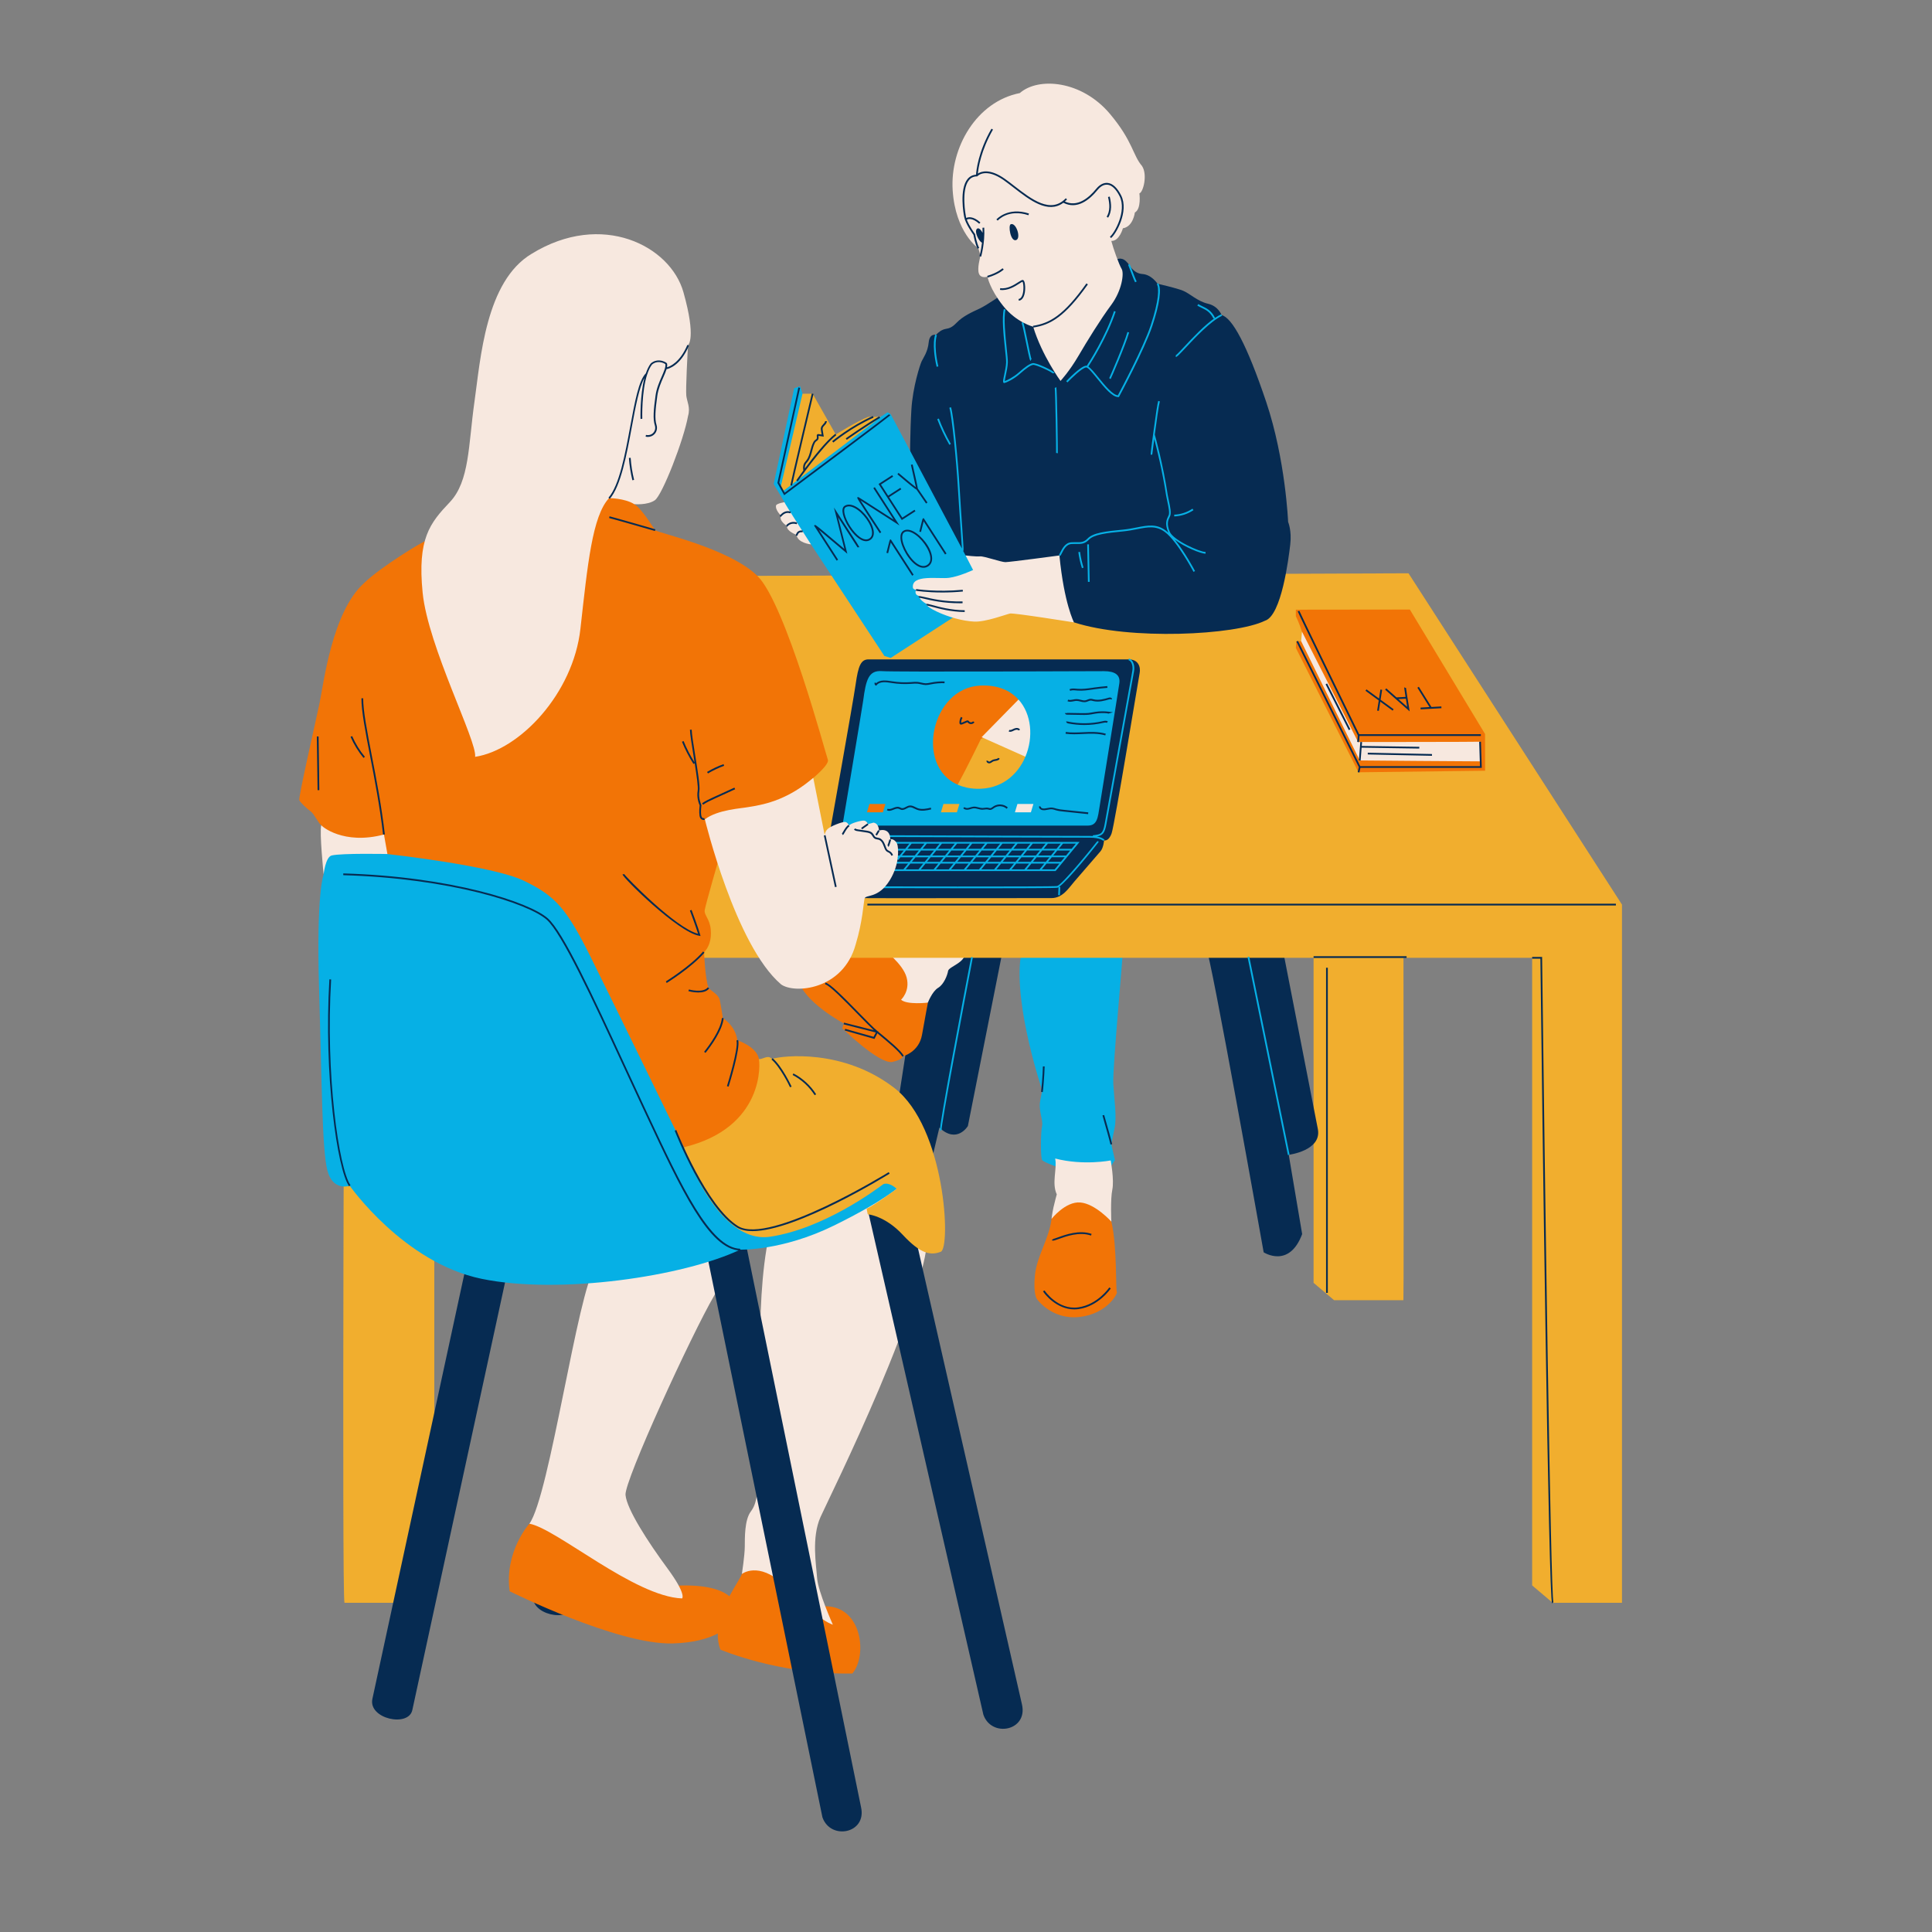
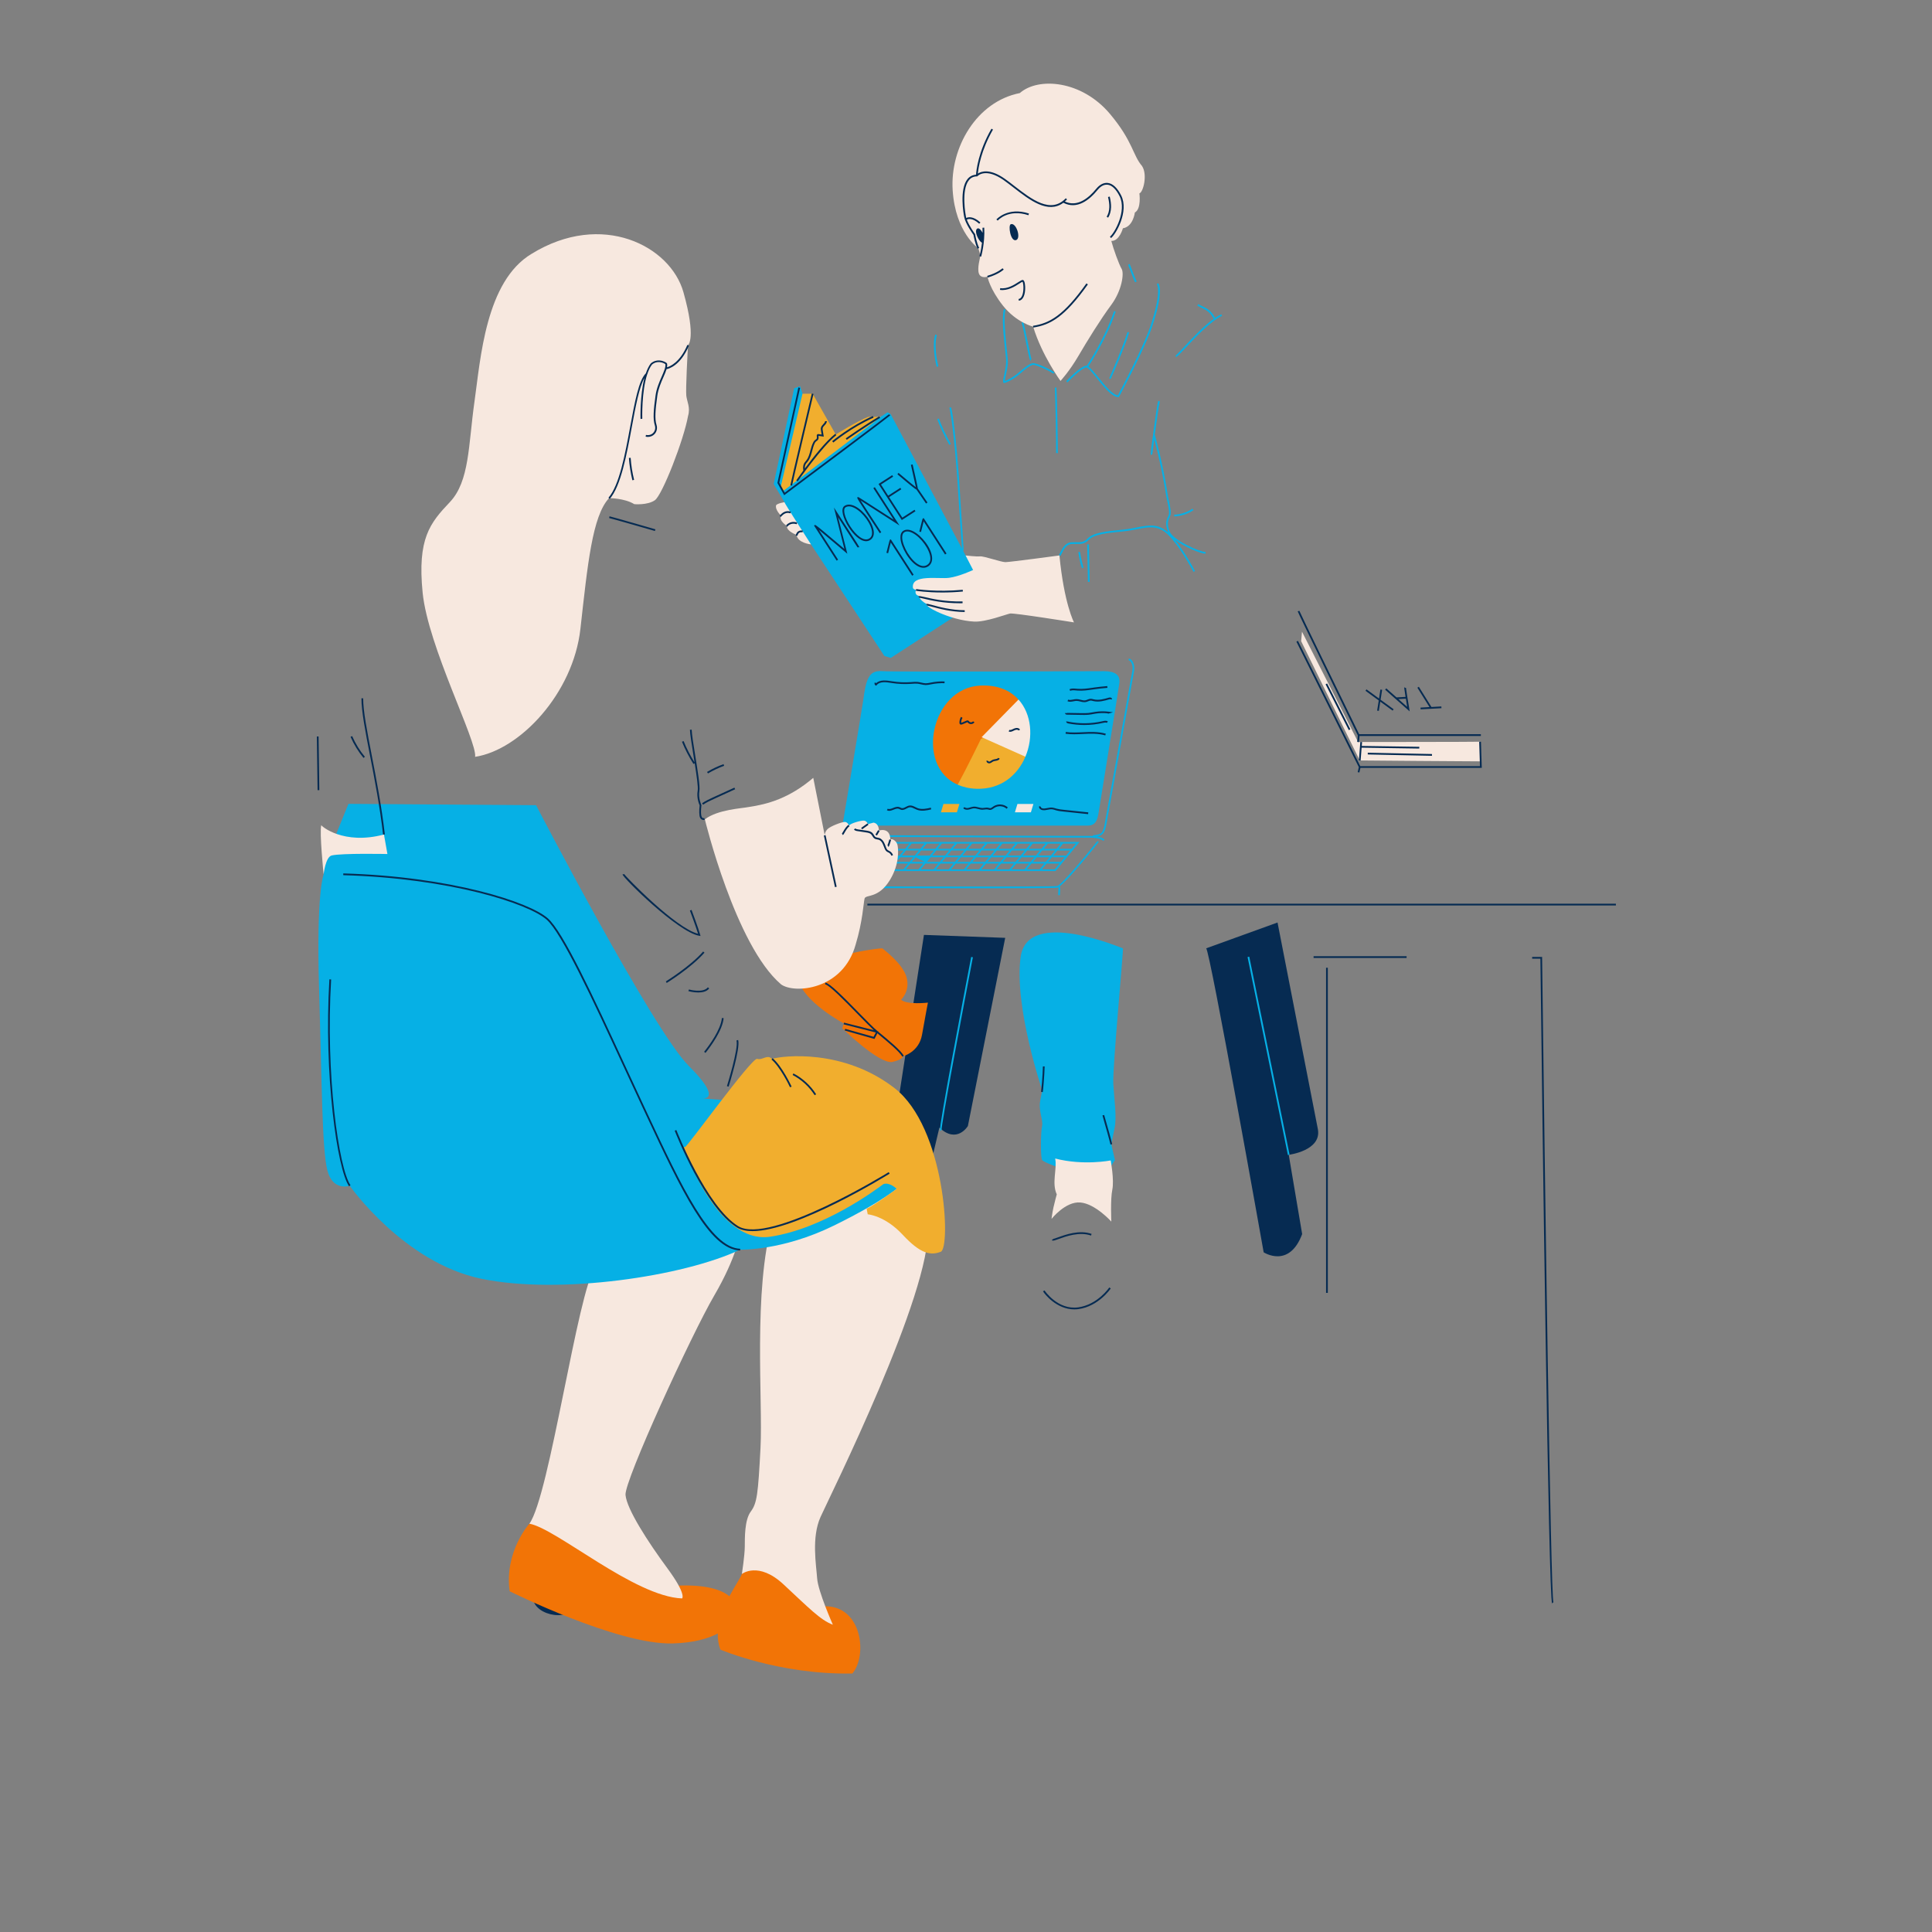
<svg xmlns="http://www.w3.org/2000/svg" width="1080" zoomAndPan="magnify" viewBox="0 0 810 810" height="1080" preserveAspectRatio="xMidYMid meet" version="1.0">
  <rect x="0" y="0" width="810" height="810" fill="#808080" stroke="none" />
  <defs>
    <clipPath id="6369210b0a">
-       <path d="M 143 240 L 680.012 240 L 680.012 672 L 143 672 Z M 143 240 " clip-rule="nonzero" />
-     </clipPath>
+       </clipPath>
    <clipPath id="8053f3c281">
-       <path d="M 125.012 202 L 623 202 L 623 553 L 125.012 553 Z M 125.012 202 " clip-rule="nonzero" />
-     </clipPath>
+       </clipPath>
  </defs>
-   <path fill="#f1ae2e" d="M 588.387 376.559 C 588.387 376.559 588.621 539.027 588.387 545.125 L 559.34 545.125 L 550.727 537.84 L 550.727 333.957 " fill-opacity="1" fill-rule="nonzero" />
  <path fill="#06b0e5" d="M 443.977 489.523 C 443.977 489.523 437.723 487.34 436.949 486.402 C 436.172 485.461 436.316 474.484 436.891 472.082 C 437.445 469.68 435.293 465.707 436.129 461.43 C 436.961 457.148 436.961 457.148 436.961 457.148 C 436.961 457.148 425.023 421.887 427.91 401.168 C 430.797 380.445 470.402 397.574 470.781 397.605 C 471.164 397.633 466.375 447.742 466.754 454.438 C 467.152 461.137 468.293 468.199 467.281 473.035 C 466.258 477.871 465.922 479.777 465.922 479.777 L 467.445 486.355 L 465.379 489.535 " fill-opacity="1" fill-rule="nonzero" />
  <path fill="#062b52" d="M 540.312 484.16 L 545.938 517.395 C 540.461 532.035 529.797 525.031 529.797 525.031 C 529.797 525.031 507.312 398.586 505.688 397.59 L 535.613 386.762 C 535.613 386.762 552.34 472.449 552.531 473.445 C 554.156 482.457 540.312 484.16 540.312 484.16 Z M 376.41 462.895 L 389.082 492.879 L 393.84 472.758 C 401.238 479.746 405.793 472.082 405.793 472.082 L 421.438 393.195 L 387.367 391.961 Z M 223.609 668.578 C 221.91 676.902 238.785 680.551 240.367 673.195 L 277.672 498.727 L 261.324 491.836 Z M 223.609 668.578 " fill-opacity="1" fill-rule="nonzero" />
-   <path fill="#f7e8df" d="M 376.836 426.621 C 374.945 426.109 370.535 422.328 369.996 420.352 C 369.453 418.371 370.156 400.625 374.023 396.977 C 377.891 393.34 402.25 393.852 404.195 398.527 C 406.145 403.203 397.824 405.152 397.504 407.027 C 397.18 408.902 395.746 412.699 393.297 414.164 C 390.836 415.645 389.035 420.336 389.035 420.336 C 389.035 420.336 378.738 427.137 376.836 426.621 Z M 376.836 426.621 " fill-opacity="1" fill-rule="nonzero" />
  <path fill="#f27406" d="M 389.035 420.352 C 389.035 420.352 387.863 426.461 386.562 433.832 C 385.273 441.191 378.562 442.832 378.562 442.832 C 378.562 442.832 378.723 444.195 374.008 445.25 C 368.297 445.996 353.121 431.105 353.121 431.105 L 353.766 429.086 C 353.766 429.086 336.879 420.086 334.723 410.766 C 336.73 401.547 369.629 397.223 369.98 397.621 C 370.332 398.016 378.562 403.996 380.102 409.812 C 381.641 415.633 377.773 419.133 377.773 419.133 C 380.234 421.391 389.035 420.352 389.035 420.352 Z M 346.004 673.43 L 322.465 649.543 L 311.023 659.887 C 310.484 661.5 308.109 664.902 305.797 669.238 C 302.5 666.5 296.027 664.242 283.457 664.785 C 283.457 664.785 253.418 641.086 245.156 638.801 C 236.895 636.512 221.953 638.801 221.953 638.801 C 221.953 638.801 211.379 650.496 213.68 667.145 C 213.68 667.145 258.82 689.668 282.023 689.023 C 290.855 688.773 296.859 686.984 300.934 684.859 C 300.887 687.117 301.195 689.391 302.016 691.602 C 302.016 691.602 326.727 702.211 357.355 701.625 C 363.742 694.184 361.457 673.43 346.004 673.43 Z M 346.004 673.43 " fill-opacity="1" fill-rule="nonzero" />
  <g clip-path="url(#6369210b0a)">
    <path fill="#f1ae2e" d="M 182.082 401.562 L 182.082 664.695 L 173.473 671.98 L 144.426 671.98 C 143.27 670.09 144.426 386.773 144.426 386.773 L 311.023 241.453 L 590.523 240.355 L 680.02 379.258 L 680.02 671.98 L 650.977 671.98 L 642.363 664.695 L 642.363 401.562 Z M 182.082 401.562 " fill-opacity="1" fill-rule="nonzero" />
  </g>
  <path fill="#f7e8df" d="M 329.215 492.07 C 329.215 492.07 387.484 487.309 389.035 514.566 C 390.59 541.828 347.879 627.398 344.012 636 C 340.145 644.602 342.223 656.254 342.59 661.707 C 342.957 667.156 349.18 681.168 349.18 681.168 C 343.996 679.262 339.016 674.047 328.484 664.254 C 317.953 654.465 311.039 659.887 311.039 659.887 C 311.039 659.887 312.238 652.062 312.254 648.43 C 312.285 644.809 312.121 637.289 314.758 633.742 C 317.383 630.211 317.82 626.578 318.848 606.996 C 319.871 587.434 315.652 541.062 323.871 512.137 Z M 249.609 531.027 C 242.152 541.43 230.449 627.016 221.953 638.816 C 233.289 640.836 265.941 669.387 285.961 670.148 C 285.961 670.148 288 668.609 279.797 657.5 C 271.609 646.391 262.762 632.688 262.25 626.754 C 261.734 620.832 289.934 559.457 299.422 543.203 C 308.914 526.953 310.426 516.84 310.426 516.84 Z M 249.609 531.027 " fill-opacity="1" fill-rule="nonzero" />
-   <path fill="#062b52" d="M 540.945 228.266 C 540.27 234.055 537.281 258.145 530.34 260.242 C 517.977 266.324 473.582 268.523 450.293 260.93 C 449.809 260.77 420.469 250.469 407.977 246.816 C 395.48 243.184 381.523 193.371 381.523 193.371 C 381.523 193.371 381.535 181.105 382.109 171.668 C 382.68 162.227 385.742 152.863 386.43 151.426 C 387.117 149.992 388.977 147.543 389.359 143.559 C 389.738 139.57 392.449 140.391 392.449 140.391 C 392.449 140.391 393.578 138.969 395.336 138.238 C 397.078 137.504 398.293 138.223 401.031 135.336 C 403.773 132.449 407.859 130.703 410.758 129.344 C 413.66 127.98 420 123.566 420 123.566 C 420 123.566 465.598 109.734 468.266 108.707 C 470.93 107.684 472.352 109.836 472.848 110.336 C 473.359 110.832 475.031 114.598 478.941 114.879 C 482.852 115.141 485.285 118.953 485.285 118.953 C 485.285 118.953 493.148 120.727 496.02 121.898 C 498.891 123.07 502.039 126.324 506.434 127.336 C 510.828 128.344 512.16 132.098 512.16 132.098 C 516.555 133.211 522.695 144.246 530.852 168.484 C 538.996 192.727 540.051 218.828 540.051 218.828 C 540.051 218.828 541.633 222.477 540.945 228.266 Z M 379.852 501.395 L 363.727 506.875 L 412.281 718.875 C 415.664 728.664 431 725.719 428.469 714.609 C 428.16 713.102 379.852 501.395 379.852 501.395 Z M 156.113 712.324 C 154.414 720.648 171.289 724.297 172.871 716.941 L 213.371 530.145 L 197.023 523.258 Z M 312.371 519.77 L 296.246 525.25 L 344.801 761.887 C 348.184 771.68 363.52 768.734 360.988 757.625 C 360.68 756.113 312.371 519.77 312.371 519.77 Z M 473.215 276.449 C 469.129 276.449 367.328 276.449 364.137 276.449 C 360.941 276.449 359.844 279.102 358.746 286.812 C 357.648 294.52 347.848 349.316 347.848 349.316 L 360.227 376.531 C 360.797 376.617 436.055 376.531 440.801 376.531 C 445.547 376.531 447.992 372.398 450.422 369.598 C 452.855 366.801 460.016 358.504 461.363 356.938 C 462.711 355.367 462.875 352.305 462.875 352.305 C 462.875 352.305 464.75 353.023 466.051 349.375 C 467.34 345.727 477.316 284.645 477.812 282.152 C 478.27 279.645 477.285 276.449 473.215 276.449 Z M 473.215 276.449 " fill-opacity="1" fill-rule="nonzero" />
-   <path fill="#06b0e5" d="M 328.895 210.547 L 324.367 202.926 L 332.953 162.785 L 335.484 161.906 L 336.469 165.07 C 336.469 165.07 345.402 186.746 345.723 186.703 C 346.047 186.66 369.773 174.406 369.773 174.406 L 372.074 172.867 L 373.379 173.57 L 403.289 229.965 C 403.215 228.703 403.023 225.832 402.789 222.594 C 402.438 217.641 401.969 210.855 401.617 204.902 C 400.902 192.652 399.055 174.203 398.016 170.949 L 398.719 170.727 C 399.875 174.348 401.691 193.621 402.352 204.859 C 402.703 210.809 403.172 217.594 403.508 222.535 C 404.051 230.273 404.094 230.875 403.828 231.004 L 404.824 232.883 L 412.867 236.398 L 422.445 244.02 L 373.453 275.836 L 370.785 275.027 L 340.012 228.234 L 330.668 218.812 Z M 369.762 281.375 C 364.137 280.949 363.051 285.023 361.895 293.73 C 361.469 296.852 353.195 346.137 353.195 346.137 C 353.195 346.137 451.992 346.137 456.035 346.137 C 460.074 346.137 460.281 342.723 461.012 338.164 C 461.746 333.59 468.793 290.008 469.289 286.461 C 469.785 282.914 467.371 281.391 462.844 281.391 C 458.316 281.391 375.312 281.785 369.762 281.375 Z M 377.465 497.145 C 377.465 497.145 371.195 503.238 349.547 513.863 C 327.883 524.488 310.336 523.918 310.336 523.918 C 286.652 535.16 234.637 542.883 201.945 536.156 C 169.254 529.43 146.637 497.145 146.637 497.145 C 146.637 497.145 139.52 499.574 137.262 490.723 C 134.992 481.871 134.965 454.422 133.762 414.18 C 132.562 373.938 135.695 366.551 135.695 366.551 C 135.695 366.551 135.668 366.828 135.637 367.27 C 135.652 367.035 135.68 366.801 135.695 366.551 C 136.852 352.789 139.094 354.211 139.094 354.211 L 146.094 337.02 L 224.75 337.578 C 224.75 337.578 273.672 431.855 288.73 446.848 C 301.988 460.035 296.113 460.594 294.516 460.535 C 298.719 460.855 341.961 464.109 365.133 465.926 C 389.504 467.875 377.465 497.145 377.465 497.145 Z M 135.492 368.82 C 135.52 368.527 135.551 368.207 135.578 367.871 C 135.551 368.164 135.52 368.484 135.492 368.82 Z M 135.445 369.422 C 135.461 369.336 135.461 369.234 135.477 369.145 C 135.461 369.234 135.461 369.336 135.445 369.422 Z M 135.328 370.816 C 135.344 370.641 135.359 370.449 135.375 370.23 C 135.359 370.434 135.344 370.641 135.328 370.816 Z M 473.273 276.086 L 473.141 276.801 C 473.477 276.859 473.828 277.125 474.109 277.535 C 474.754 278.445 474.988 279.879 474.738 281.273 C 474.297 283.719 463.957 340.949 463.152 345.375 C 462.375 349.699 461.57 349.785 458.172 350.211 L 458.199 350.504 C 457.805 350.473 457.395 350.461 456.926 350.461 C 456.914 350.461 456.883 350.461 456.855 350.461 C 452.387 350.461 398.852 350.328 363.301 350.152 L 363.301 350.883 C 398.852 351.059 452.402 351.191 456.855 351.191 C 456.883 351.191 456.91 351.191 456.926 351.191 C 461.379 351.191 462.523 352.527 462.523 352.527 L 463.109 352.086 C 463.062 352.043 462.348 351.133 459.887 350.695 C 462.289 350.254 463.168 349.375 463.871 345.508 C 464.676 341.078 475.016 283.852 475.457 281.402 C 475.734 279.82 475.457 278.18 474.707 277.109 C 474.312 276.539 473.816 276.188 473.273 276.086 Z M 460.398 352.645 L 459.973 352.746 L 460.25 352.98 L 459.957 352.762 C 458.773 354.359 445.195 371.168 443.16 371.477 C 440.77 371.84 361.633 371.621 360.941 371.605 L 360.941 372.34 C 362.496 372.34 392.77 372.414 411.535 372.414 C 427.426 372.414 442.164 372.367 443.277 372.191 C 443.406 372.18 443.582 372.09 443.789 371.973 L 443.641 375.285 L 444.375 375.316 L 444.52 371.84 L 444.008 371.812 C 447.668 369.32 459.211 354.887 460.5 353.172 L 460.531 353.199 L 460.5 353.172 C 460.574 353.066 460.617 353.008 460.617 353.008 Z M 378.754 364.469 L 380.73 362.066 L 366.289 362.066 L 366.289 361.332 L 381.332 361.332 L 382.914 359.414 L 377.523 359.414 L 376.57 360.57 L 376 360.102 L 376.57 359.414 L 366.523 359.414 L 366.523 358.68 L 377.172 358.68 L 378.898 356.586 L 366.598 356.586 L 366.598 355.852 L 379.516 355.852 L 381.273 353.711 L 365.996 353.711 L 365.996 352.98 L 452.621 352.98 L 442.559 365.188 L 365.219 365.188 L 365.219 364.453 L 378.754 364.453 Z M 390.824 358.668 L 396.215 358.668 L 397.941 356.57 L 392.551 356.57 Z M 391.586 356.586 L 386.195 356.586 L 384.465 358.68 L 389.855 358.68 Z M 407.652 361.332 L 413.043 361.332 L 414.625 359.414 L 409.234 359.414 Z M 408.297 359.398 L 402.906 359.398 L 401.324 361.32 L 406.715 361.32 Z M 414.012 361.332 L 419.398 361.332 L 420.98 359.414 L 415.594 359.414 Z M 420.352 361.332 L 425.742 361.332 L 427.324 359.414 L 421.934 359.414 Z M 426.695 361.332 L 432.086 361.332 L 433.668 359.414 L 428.277 359.414 Z M 434.281 358.668 L 436.012 356.57 L 430.621 356.57 L 428.891 358.668 Z M 429.652 356.586 L 424.262 356.586 L 422.535 358.68 L 427.926 358.68 Z M 423.312 356.586 L 417.922 356.586 L 416.191 358.68 L 421.582 358.68 Z M 416.969 356.586 L 411.578 356.586 L 409.852 358.68 L 415.242 358.68 Z M 410.625 356.586 L 405.223 356.586 L 403.492 358.68 L 408.883 358.68 Z M 404.285 356.586 L 398.895 356.586 L 397.164 358.68 L 402.555 358.68 Z M 396.551 359.398 L 394.969 361.32 L 400.359 361.32 L 401.941 359.398 Z M 394.367 362.066 L 392.391 364.469 L 397.781 364.469 L 399.758 362.066 Z M 398.734 364.469 L 404.121 364.469 L 406.102 362.066 L 400.711 362.066 Z M 405.074 364.469 L 410.465 364.469 L 412.441 362.066 L 407.051 362.066 Z M 411.418 364.469 L 416.809 364.469 L 418.785 362.066 L 413.395 362.066 Z M 417.758 364.469 L 423.148 364.469 L 425.129 362.066 L 419.738 362.066 Z M 424.102 364.469 L 429.492 364.469 L 431.469 362.066 L 426.078 362.066 Z M 430.457 364.469 L 435.848 364.469 L 437.828 362.066 L 432.438 362.066 Z M 438.426 361.332 L 440.008 359.414 L 434.617 359.414 L 433.035 361.332 Z M 440.625 358.668 L 442.352 356.57 L 436.961 356.57 L 435.234 358.668 Z M 442.953 355.852 L 444.711 353.711 L 439.32 353.711 L 437.562 355.852 Z M 438.355 353.711 L 432.965 353.711 L 431.207 355.852 L 436.598 355.852 Z M 432.012 353.711 L 426.621 353.711 L 424.863 355.852 L 430.254 355.852 Z M 425.668 353.711 L 420.277 353.711 L 418.52 355.852 L 423.91 355.852 Z M 419.328 353.711 L 413.938 353.711 L 412.18 355.852 L 417.57 355.852 Z M 412.984 353.711 L 407.594 353.711 L 405.836 355.852 L 411.227 355.852 Z M 406.641 353.711 L 401.254 353.711 L 399.496 355.852 L 404.883 355.852 Z M 400.301 353.711 L 394.91 353.711 L 393.152 355.852 L 398.543 355.852 Z M 390.207 359.398 L 388.625 361.32 L 394.016 361.32 L 395.598 359.398 Z M 388.027 362.066 L 386.047 364.469 L 391.438 364.469 L 393.414 362.066 Z M 444.168 362.066 L 438.777 362.066 L 436.801 364.469 L 442.191 364.469 Z M 446.367 359.398 L 440.977 359.398 L 439.395 361.32 L 444.77 361.32 Z M 448.68 356.586 L 443.289 356.586 L 441.562 358.68 L 446.953 358.68 Z M 451.055 353.711 L 445.664 353.711 L 443.906 355.852 L 449.297 355.852 Z M 388.555 353.711 L 386.797 355.852 L 392.184 355.852 L 393.941 353.711 Z M 380.453 355.852 L 385.844 355.852 L 387.602 353.711 L 382.211 353.711 Z M 383.516 358.668 L 385.242 356.57 L 379.852 356.57 L 378.125 358.668 Z M 382.285 361.332 L 387.676 361.332 L 389.258 359.414 L 383.867 359.414 Z M 379.707 364.469 L 385.098 364.469 L 387.074 362.066 L 381.684 362.066 Z M 455.332 154.051 C 456.152 153.934 458.199 156.527 460.047 158.801 C 462.961 162.402 466.273 166.477 468.836 166.477 C 468.852 166.477 468.863 166.477 468.879 166.477 L 469.098 166.477 L 469.203 166.289 C 469.305 166.098 479.734 146.766 483.102 136.742 C 486.176 127.57 487.113 120.844 485.59 118.73 L 484.992 119.156 C 486 120.562 485.93 125.957 482.398 136.508 C 479.234 145.918 469.773 163.648 468.66 165.746 C 466.449 165.539 463.211 161.57 460.602 158.344 C 458.668 155.957 457.32 154.359 456.297 153.684 C 457.512 151.824 464.207 141.316 467.75 130.645 L 467.062 130.41 C 463.488 141.168 456.691 151.75 455.637 153.363 C 455.492 153.332 455.359 153.305 455.227 153.332 C 452.898 153.668 447.609 159.195 447.012 159.824 L 447.539 160.324 C 449.121 158.668 453.574 154.301 455.332 154.051 Z M 465.641 158.93 C 465.863 158.609 471.867 144.746 473.391 139.395 L 472.688 139.191 C 471.164 144.57 465.262 158.141 465.043 158.535 Z M 475.895 118.352 L 476.555 118.012 C 476.055 117.031 475.176 114.715 474.531 113.031 C 473.992 111.609 473.711 110.848 473.594 110.656 L 472.965 111.039 C 473.055 111.184 473.465 112.254 473.844 113.293 C 474.52 115.098 475.367 117.34 475.895 118.352 Z M 421.816 152.012 C 421.758 153.582 421.332 155.574 420.996 157.188 C 420.527 159.398 420.395 160.117 420.703 160.441 C 420.793 160.527 420.91 160.586 421.039 160.586 C 421.07 160.586 421.098 160.586 421.129 160.574 C 421.859 160.441 424.953 159.062 427.543 156.762 C 430.281 154.344 431.996 153.172 433.109 152.98 C 434.195 152.789 440.875 155.852 441.371 156.586 C 441.371 156.586 441.344 156.543 441.344 156.469 L 442.074 156.469 C 442.074 156.234 441.898 156.074 441.738 155.926 C 440.582 154.945 434.371 152.012 432.977 152.262 C 431.703 152.484 429.945 153.668 427.062 156.219 C 424.848 158.168 422.227 159.445 421.262 159.766 C 421.289 159.281 421.508 158.258 421.699 157.332 C 422.051 155.707 422.477 153.668 422.535 152.043 C 422.578 150.93 422.344 148.746 422.051 145.992 C 421.496 140.656 420.719 133.359 421.566 129.766 L 420.852 129.605 C 419.973 133.328 420.746 140.684 421.32 146.078 C 421.613 148.688 421.859 150.957 421.816 152.012 Z M 428.352 135.555 C 428.613 135.996 429.477 140.215 430.164 143.602 C 431.719 151.238 431.777 151.238 432.215 151.238 L 432.215 150.797 L 432.496 150.652 C 432.273 150.254 431.512 146.488 430.883 143.453 C 429.172 135.027 429.066 135.012 428.672 134.953 L 428.262 135.16 L 428.613 135.352 Z M 393.402 153.609 C 391.262 144.262 392.785 140.582 392.801 140.539 L 392.125 140.246 C 392.055 140.406 390.484 144.145 392.684 153.773 Z M 398.031 186.496 L 398.66 186.133 C 396.695 182.73 395.012 179.156 393.621 175.477 L 392.934 175.742 C 394.34 179.449 396.051 183.066 398.031 186.496 Z M 442.777 189.91 L 443.496 190.027 C 443.539 189.793 443.23 162.699 442.82 162.258 L 442.5 162.551 L 442.207 162.609 C 442.426 163.562 442.852 188.754 442.777 189.91 Z M 509.422 133.27 C 507.871 130.207 505.98 129.297 504.137 128.418 C 503.551 128.141 502.949 127.848 502.363 127.496 L 501.98 128.125 C 502.598 128.492 503.211 128.801 503.812 129.078 C 505.613 129.941 507.328 130.75 508.766 133.605 L 509.363 133.301 C 504.969 136.316 499.977 141.637 496.477 145.391 C 494.836 147.148 493.281 148.805 492.93 148.949 L 492.973 149.301 L 492.914 149.668 C 492.945 149.668 492.961 149.668 492.988 149.668 C 493.441 149.668 494.145 148.949 497.016 145.887 C 500.957 141.668 507.547 134.617 512.336 132.406 L 512.031 131.746 C 511.195 132.141 510.316 132.668 509.422 133.27 Z M 490.41 222.902 C 489.047 219.531 489.75 218.109 490.426 216.73 L 490.586 216.379 C 491.172 215.133 490.645 212.641 490.09 210.004 C 489.914 209.211 489.75 208.422 489.605 207.66 C 487.582 194.367 484.375 182.996 484.156 182.203 C 484.887 176.605 485.824 169.906 486.281 168.281 L 485.578 168.09 C 485.227 169.336 484.594 173.469 483.672 180.344 C 482.691 187.684 482.43 189.707 482.43 190.324 C 482.43 190.559 482.457 190.586 482.516 190.629 L 482.883 190.703 L 483.117 190.395 C 483.129 190.293 483.469 187.582 483.922 184.078 C 484.918 187.816 487.289 197.18 488.902 207.777 C 489.047 208.555 489.211 209.344 489.387 210.152 C 489.898 212.555 490.426 215.047 489.941 216.059 L 489.781 216.395 C 489.078 217.844 488.273 219.484 489.75 223.164 C 489.766 223.223 489.809 223.266 489.84 223.324 C 489.516 223.031 489.18 222.754 488.859 222.504 C 484.902 219.5 481.242 220.219 476.598 221.129 C 474.797 221.48 472.938 221.844 470.828 222.051 C 463.344 222.77 458.258 223.398 455.988 225.758 C 454.453 227.355 453.234 227.34 451.23 227.328 C 450.613 227.328 449.941 227.312 449.18 227.355 C 446.602 227.488 445.34 230.023 444.578 231.531 C 444.375 231.941 444.109 232.457 443.992 232.543 L 444.387 233.16 C 444.68 232.984 444.902 232.527 445.238 231.855 C 445.969 230.402 447.082 228.191 449.238 228.09 C 449.984 228.043 450.645 228.059 451.242 228.059 C 453.309 228.074 454.773 228.09 456.531 226.27 C 458.625 224.102 463.812 223.457 470.914 222.785 C 473.055 222.578 475.016 222.199 476.758 221.859 C 481.211 220.98 484.727 220.293 488.434 223.09 C 493.617 227.02 500.312 239.621 500.387 239.754 L 501.031 239.418 C 500.809 239.008 496.824 231.504 492.562 226.27 C 496.562 229.32 503.387 232.117 505.336 232.117 C 505.379 232.117 505.438 232.117 505.469 232.117 L 505.41 231.387 C 503.359 231.578 491.859 226.508 490.41 222.902 Z M 499.945 213.273 C 497.703 214.797 494.98 215.676 492.285 215.777 L 492.316 216.512 C 495.156 216.41 498.012 215.469 500.371 213.887 Z M 456.547 228.219 L 455.812 228.234 L 456.121 243.961 L 456.852 243.945 Z M 452.824 231.387 L 452.094 231.473 C 452.387 233.746 452.898 236.016 453.602 238.199 L 454.289 237.98 C 453.617 235.828 453.117 233.613 452.824 231.387 Z M 523.762 401.094 L 523.043 401.238 L 539.949 484.246 L 540.664 484.102 Z M 394.09 474.074 L 394.762 473.812 C 394.5 471.938 404.152 420.863 407.887 401.344 L 407.168 401.211 C 403.961 417.992 393.504 472.918 394.09 474.074 Z M 394.09 474.074 " fill-opacity="1" fill-rule="nonzero" />
+   <path fill="#06b0e5" d="M 328.895 210.547 L 324.367 202.926 L 332.953 162.785 L 335.484 161.906 L 336.469 165.07 C 336.469 165.07 345.402 186.746 345.723 186.703 C 346.047 186.66 369.773 174.406 369.773 174.406 L 372.074 172.867 L 373.379 173.57 L 403.289 229.965 C 403.215 228.703 403.023 225.832 402.789 222.594 C 402.438 217.641 401.969 210.855 401.617 204.902 C 400.902 192.652 399.055 174.203 398.016 170.949 L 398.719 170.727 C 399.875 174.348 401.691 193.621 402.352 204.859 C 402.703 210.809 403.172 217.594 403.508 222.535 C 404.051 230.273 404.094 230.875 403.828 231.004 L 404.824 232.883 L 412.867 236.398 L 422.445 244.02 L 373.453 275.836 L 370.785 275.027 L 340.012 228.234 L 330.668 218.812 Z M 369.762 281.375 C 364.137 280.949 363.051 285.023 361.895 293.73 C 361.469 296.852 353.195 346.137 353.195 346.137 C 353.195 346.137 451.992 346.137 456.035 346.137 C 460.074 346.137 460.281 342.723 461.012 338.164 C 461.746 333.59 468.793 290.008 469.289 286.461 C 469.785 282.914 467.371 281.391 462.844 281.391 C 458.316 281.391 375.312 281.785 369.762 281.375 Z M 377.465 497.145 C 377.465 497.145 371.195 503.238 349.547 513.863 C 327.883 524.488 310.336 523.918 310.336 523.918 C 286.652 535.16 234.637 542.883 201.945 536.156 C 169.254 529.43 146.637 497.145 146.637 497.145 C 146.637 497.145 139.52 499.574 137.262 490.723 C 134.992 481.871 134.965 454.422 133.762 414.18 C 132.562 373.938 135.695 366.551 135.695 366.551 C 135.695 366.551 135.668 366.828 135.637 367.27 C 135.652 367.035 135.68 366.801 135.695 366.551 C 136.852 352.789 139.094 354.211 139.094 354.211 L 146.094 337.02 L 224.75 337.578 C 224.75 337.578 273.672 431.855 288.73 446.848 C 301.988 460.035 296.113 460.594 294.516 460.535 C 298.719 460.855 341.961 464.109 365.133 465.926 C 389.504 467.875 377.465 497.145 377.465 497.145 Z M 135.492 368.82 C 135.52 368.527 135.551 368.207 135.578 367.871 C 135.551 368.164 135.52 368.484 135.492 368.82 Z M 135.445 369.422 C 135.461 369.336 135.461 369.234 135.477 369.145 C 135.461 369.234 135.461 369.336 135.445 369.422 Z M 135.328 370.816 C 135.344 370.641 135.359 370.449 135.375 370.23 C 135.359 370.434 135.344 370.641 135.328 370.816 Z M 473.273 276.086 L 473.141 276.801 C 473.477 276.859 473.828 277.125 474.109 277.535 C 474.754 278.445 474.988 279.879 474.738 281.273 C 474.297 283.719 463.957 340.949 463.152 345.375 C 462.375 349.699 461.57 349.785 458.172 350.211 L 458.199 350.504 C 457.805 350.473 457.395 350.461 456.926 350.461 C 456.914 350.461 456.883 350.461 456.855 350.461 C 452.387 350.461 398.852 350.328 363.301 350.152 L 363.301 350.883 C 398.852 351.059 452.402 351.191 456.855 351.191 C 456.883 351.191 456.91 351.191 456.926 351.191 C 461.379 351.191 462.523 352.527 462.523 352.527 L 463.109 352.086 C 463.062 352.043 462.348 351.133 459.887 350.695 C 462.289 350.254 463.168 349.375 463.871 345.508 C 464.676 341.078 475.016 283.852 475.457 281.402 C 475.734 279.82 475.457 278.18 474.707 277.109 C 474.312 276.539 473.816 276.188 473.273 276.086 Z M 460.398 352.645 L 459.973 352.746 L 460.25 352.98 L 459.957 352.762 C 458.773 354.359 445.195 371.168 443.16 371.477 C 440.77 371.84 361.633 371.621 360.941 371.605 L 360.941 372.34 C 362.496 372.34 392.77 372.414 411.535 372.414 C 427.426 372.414 442.164 372.367 443.277 372.191 C 443.406 372.18 443.582 372.09 443.789 371.973 L 443.641 375.285 L 444.375 375.316 L 444.52 371.84 L 444.008 371.812 C 447.668 369.32 459.211 354.887 460.5 353.172 L 460.531 353.199 L 460.5 353.172 C 460.574 353.066 460.617 353.008 460.617 353.008 Z M 378.754 364.469 L 380.73 362.066 L 366.289 362.066 L 366.289 361.332 L 381.332 361.332 L 382.914 359.414 L 377.523 359.414 L 376.57 360.57 L 376 360.102 L 376.57 359.414 L 366.523 359.414 L 366.523 358.68 L 377.172 358.68 L 378.898 356.586 L 366.598 356.586 L 366.598 355.852 L 379.516 355.852 L 381.273 353.711 L 365.996 353.711 L 365.996 352.98 L 452.621 352.98 L 442.559 365.188 L 365.219 365.188 L 365.219 364.453 L 378.754 364.453 Z M 390.824 358.668 L 396.215 358.668 L 397.941 356.57 L 392.551 356.57 Z M 391.586 356.586 L 386.195 356.586 L 384.465 358.68 L 389.855 358.68 Z M 407.652 361.332 L 413.043 361.332 L 414.625 359.414 L 409.234 359.414 Z M 408.297 359.398 L 402.906 359.398 L 401.324 361.32 L 406.715 361.32 Z M 414.012 361.332 L 419.398 361.332 L 420.98 359.414 L 415.594 359.414 Z M 420.352 361.332 L 425.742 361.332 L 427.324 359.414 L 421.934 359.414 Z M 426.695 361.332 L 432.086 361.332 L 433.668 359.414 L 428.277 359.414 Z M 434.281 358.668 L 436.012 356.57 L 430.621 356.57 L 428.891 358.668 Z M 429.652 356.586 L 424.262 356.586 L 422.535 358.68 L 427.926 358.68 Z M 423.312 356.586 L 417.922 356.586 L 416.191 358.68 L 421.582 358.68 Z M 416.969 356.586 L 411.578 356.586 L 409.852 358.68 L 415.242 358.68 Z M 410.625 356.586 L 405.223 356.586 L 403.492 358.68 L 408.883 358.68 Z M 404.285 356.586 L 398.895 356.586 L 397.164 358.68 L 402.555 358.68 Z M 396.551 359.398 L 394.969 361.32 L 400.359 361.32 L 401.941 359.398 Z M 394.367 362.066 L 392.391 364.469 L 397.781 364.469 L 399.758 362.066 Z M 398.734 364.469 L 404.121 364.469 L 406.102 362.066 L 400.711 362.066 Z M 405.074 364.469 L 410.465 364.469 L 412.441 362.066 L 407.051 362.066 Z M 411.418 364.469 L 416.809 364.469 L 418.785 362.066 L 413.395 362.066 Z M 417.758 364.469 L 423.148 364.469 L 425.129 362.066 L 419.738 362.066 Z M 424.102 364.469 L 429.492 364.469 L 431.469 362.066 L 426.078 362.066 Z M 430.457 364.469 L 435.848 364.469 L 437.828 362.066 L 432.438 362.066 Z M 438.426 361.332 L 440.008 359.414 L 434.617 359.414 L 433.035 361.332 Z M 440.625 358.668 L 442.352 356.57 L 436.961 356.57 L 435.234 358.668 Z M 442.953 355.852 L 444.711 353.711 L 439.32 353.711 L 437.562 355.852 Z M 438.355 353.711 L 432.965 353.711 L 431.207 355.852 L 436.598 355.852 Z M 432.012 353.711 L 426.621 353.711 L 424.863 355.852 L 430.254 355.852 Z M 425.668 353.711 L 420.277 353.711 L 418.52 355.852 L 423.91 355.852 Z M 419.328 353.711 L 413.938 353.711 L 412.18 355.852 L 417.57 355.852 Z M 412.984 353.711 L 407.594 353.711 L 405.836 355.852 L 411.227 355.852 Z M 406.641 353.711 L 401.254 353.711 L 399.496 355.852 L 404.883 355.852 Z M 400.301 353.711 L 394.91 353.711 L 393.152 355.852 L 398.543 355.852 Z M 390.207 359.398 L 388.625 361.32 L 394.016 361.32 L 395.598 359.398 Z M 388.027 362.066 L 386.047 364.469 L 391.438 364.469 L 393.414 362.066 Z M 444.168 362.066 L 438.777 362.066 L 436.801 364.469 L 442.191 364.469 Z M 446.367 359.398 L 440.977 359.398 L 439.395 361.32 L 444.77 361.32 Z M 448.68 356.586 L 443.289 356.586 L 441.562 358.68 L 446.953 358.68 Z M 451.055 353.711 L 445.664 353.711 L 443.906 355.852 L 449.297 355.852 Z M 388.555 353.711 L 386.797 355.852 L 392.184 355.852 L 393.941 353.711 Z M 380.453 355.852 L 385.844 355.852 L 387.602 353.711 L 382.211 353.711 Z M 383.516 358.668 L 385.242 356.57 L 379.852 356.57 L 378.125 358.668 Z M 382.285 361.332 L 387.676 361.332 L 383.867 359.414 Z M 379.707 364.469 L 385.098 364.469 L 387.074 362.066 L 381.684 362.066 Z M 455.332 154.051 C 456.152 153.934 458.199 156.527 460.047 158.801 C 462.961 162.402 466.273 166.477 468.836 166.477 C 468.852 166.477 468.863 166.477 468.879 166.477 L 469.098 166.477 L 469.203 166.289 C 469.305 166.098 479.734 146.766 483.102 136.742 C 486.176 127.57 487.113 120.844 485.59 118.73 L 484.992 119.156 C 486 120.562 485.93 125.957 482.398 136.508 C 479.234 145.918 469.773 163.648 468.66 165.746 C 466.449 165.539 463.211 161.57 460.602 158.344 C 458.668 155.957 457.32 154.359 456.297 153.684 C 457.512 151.824 464.207 141.316 467.75 130.645 L 467.062 130.41 C 463.488 141.168 456.691 151.75 455.637 153.363 C 455.492 153.332 455.359 153.305 455.227 153.332 C 452.898 153.668 447.609 159.195 447.012 159.824 L 447.539 160.324 C 449.121 158.668 453.574 154.301 455.332 154.051 Z M 465.641 158.93 C 465.863 158.609 471.867 144.746 473.391 139.395 L 472.688 139.191 C 471.164 144.57 465.262 158.141 465.043 158.535 Z M 475.895 118.352 L 476.555 118.012 C 476.055 117.031 475.176 114.715 474.531 113.031 C 473.992 111.609 473.711 110.848 473.594 110.656 L 472.965 111.039 C 473.055 111.184 473.465 112.254 473.844 113.293 C 474.52 115.098 475.367 117.34 475.895 118.352 Z M 421.816 152.012 C 421.758 153.582 421.332 155.574 420.996 157.188 C 420.527 159.398 420.395 160.117 420.703 160.441 C 420.793 160.527 420.91 160.586 421.039 160.586 C 421.07 160.586 421.098 160.586 421.129 160.574 C 421.859 160.441 424.953 159.062 427.543 156.762 C 430.281 154.344 431.996 153.172 433.109 152.98 C 434.195 152.789 440.875 155.852 441.371 156.586 C 441.371 156.586 441.344 156.543 441.344 156.469 L 442.074 156.469 C 442.074 156.234 441.898 156.074 441.738 155.926 C 440.582 154.945 434.371 152.012 432.977 152.262 C 431.703 152.484 429.945 153.668 427.062 156.219 C 424.848 158.168 422.227 159.445 421.262 159.766 C 421.289 159.281 421.508 158.258 421.699 157.332 C 422.051 155.707 422.477 153.668 422.535 152.043 C 422.578 150.93 422.344 148.746 422.051 145.992 C 421.496 140.656 420.719 133.359 421.566 129.766 L 420.852 129.605 C 419.973 133.328 420.746 140.684 421.32 146.078 C 421.613 148.688 421.859 150.957 421.816 152.012 Z M 428.352 135.555 C 428.613 135.996 429.477 140.215 430.164 143.602 C 431.719 151.238 431.777 151.238 432.215 151.238 L 432.215 150.797 L 432.496 150.652 C 432.273 150.254 431.512 146.488 430.883 143.453 C 429.172 135.027 429.066 135.012 428.672 134.953 L 428.262 135.16 L 428.613 135.352 Z M 393.402 153.609 C 391.262 144.262 392.785 140.582 392.801 140.539 L 392.125 140.246 C 392.055 140.406 390.484 144.145 392.684 153.773 Z M 398.031 186.496 L 398.66 186.133 C 396.695 182.73 395.012 179.156 393.621 175.477 L 392.934 175.742 C 394.34 179.449 396.051 183.066 398.031 186.496 Z M 442.777 189.91 L 443.496 190.027 C 443.539 189.793 443.23 162.699 442.82 162.258 L 442.5 162.551 L 442.207 162.609 C 442.426 163.562 442.852 188.754 442.777 189.91 Z M 509.422 133.27 C 507.871 130.207 505.98 129.297 504.137 128.418 C 503.551 128.141 502.949 127.848 502.363 127.496 L 501.98 128.125 C 502.598 128.492 503.211 128.801 503.812 129.078 C 505.613 129.941 507.328 130.75 508.766 133.605 L 509.363 133.301 C 504.969 136.316 499.977 141.637 496.477 145.391 C 494.836 147.148 493.281 148.805 492.93 148.949 L 492.973 149.301 L 492.914 149.668 C 492.945 149.668 492.961 149.668 492.988 149.668 C 493.441 149.668 494.145 148.949 497.016 145.887 C 500.957 141.668 507.547 134.617 512.336 132.406 L 512.031 131.746 C 511.195 132.141 510.316 132.668 509.422 133.27 Z M 490.41 222.902 C 489.047 219.531 489.75 218.109 490.426 216.73 L 490.586 216.379 C 491.172 215.133 490.645 212.641 490.09 210.004 C 489.914 209.211 489.75 208.422 489.605 207.66 C 487.582 194.367 484.375 182.996 484.156 182.203 C 484.887 176.605 485.824 169.906 486.281 168.281 L 485.578 168.09 C 485.227 169.336 484.594 173.469 483.672 180.344 C 482.691 187.684 482.43 189.707 482.43 190.324 C 482.43 190.559 482.457 190.586 482.516 190.629 L 482.883 190.703 L 483.117 190.395 C 483.129 190.293 483.469 187.582 483.922 184.078 C 484.918 187.816 487.289 197.18 488.902 207.777 C 489.047 208.555 489.211 209.344 489.387 210.152 C 489.898 212.555 490.426 215.047 489.941 216.059 L 489.781 216.395 C 489.078 217.844 488.273 219.484 489.75 223.164 C 489.766 223.223 489.809 223.266 489.84 223.324 C 489.516 223.031 489.18 222.754 488.859 222.504 C 484.902 219.5 481.242 220.219 476.598 221.129 C 474.797 221.48 472.938 221.844 470.828 222.051 C 463.344 222.77 458.258 223.398 455.988 225.758 C 454.453 227.355 453.234 227.34 451.23 227.328 C 450.613 227.328 449.941 227.312 449.18 227.355 C 446.602 227.488 445.34 230.023 444.578 231.531 C 444.375 231.941 444.109 232.457 443.992 232.543 L 444.387 233.16 C 444.68 232.984 444.902 232.527 445.238 231.855 C 445.969 230.402 447.082 228.191 449.238 228.09 C 449.984 228.043 450.645 228.059 451.242 228.059 C 453.309 228.074 454.773 228.09 456.531 226.27 C 458.625 224.102 463.812 223.457 470.914 222.785 C 473.055 222.578 475.016 222.199 476.758 221.859 C 481.211 220.98 484.727 220.293 488.434 223.09 C 493.617 227.02 500.312 239.621 500.387 239.754 L 501.031 239.418 C 500.809 239.008 496.824 231.504 492.562 226.27 C 496.562 229.32 503.387 232.117 505.336 232.117 C 505.379 232.117 505.438 232.117 505.469 232.117 L 505.41 231.387 C 503.359 231.578 491.859 226.508 490.41 222.902 Z M 499.945 213.273 C 497.703 214.797 494.98 215.676 492.285 215.777 L 492.316 216.512 C 495.156 216.41 498.012 215.469 500.371 213.887 Z M 456.547 228.219 L 455.812 228.234 L 456.121 243.961 L 456.852 243.945 Z M 452.824 231.387 L 452.094 231.473 C 452.387 233.746 452.898 236.016 453.602 238.199 L 454.289 237.98 C 453.617 235.828 453.117 233.613 452.824 231.387 Z M 523.762 401.094 L 523.043 401.238 L 539.949 484.246 L 540.664 484.102 Z M 394.09 474.074 L 394.762 473.812 C 394.5 471.938 404.152 420.863 407.887 401.344 L 407.168 401.211 C 403.961 417.992 393.504 472.918 394.09 474.074 Z M 394.09 474.074 " fill-opacity="1" fill-rule="nonzero" />
  <path fill="#f27406" d="M 401.516 328.988 C 383.559 321.121 390.426 288.496 410.875 287.441 C 418.242 287.062 423.547 289.465 427.004 293.289 L 420.527 313.367 L 421.73 313.91 C 420.793 314.027 420.234 314.102 420.234 314.102 C 420.234 314.102 405.207 322.234 401.516 328.988 Z M 401.516 328.988 " fill-opacity="1" fill-rule="nonzero" />
  <path fill="#f1ae2e" d="M 369.293 174.773 L 328.25 205.93 L 327.297 204.199 L 336.453 165.07 L 340.699 165.07 L 350.398 182.16 C 350.398 182.16 359.492 176.457 364.031 174.773 Z M 402.234 337.078 L 395.539 337.078 L 394.484 340.566 L 401.18 340.566 Z M 409.324 330.691 C 419.605 331.055 426.652 324.973 429.902 317.25 L 419.574 305.938 C 418.637 306.055 411.27 309.793 411.27 309.793 C 411.27 309.793 405.207 322.234 401.516 328.988 C 403.742 329.973 406.32 330.586 409.324 330.691 Z M 286.664 480.977 C 286.664 480.977 300.535 521.879 322.918 518.496 C 345.312 515.109 367.094 498.887 370.348 496.453 C 372.969 495.473 375.941 498.434 375.941 498.434 C 375.941 498.434 365.703 505.922 363.332 506.711 L 363.801 509.102 C 363.801 509.102 370.992 509.629 378.445 517.66 C 385.902 525.691 390.137 526.469 394.426 524.812 C 398.719 523.156 396.402 472.742 375.02 456.184 C 353.633 439.621 328.277 442.566 323.68 443.93 C 321.613 441.906 319.711 444.617 317.453 443.93 C 315.199 443.242 287.543 481.684 287.238 480.832 " fill-opacity="1" fill-rule="nonzero" />
  <g clip-path="url(#8053f3c281)">
    <path fill="#f27406" d="M 450.98 496.895 C 450.98 496.895 463.473 502.125 465.934 512.148 C 468.395 522.176 467.723 541.195 468.234 541.664 C 468.746 542.133 464.25 550.867 452.562 552.145 C 440.875 553.434 434.734 544.625 434.734 544.625 C 434.734 544.625 433.109 542.66 433.902 534.617 C 434.707 526.57 439.891 519.316 440.859 511.02 C 442.352 503.238 450.98 496.895 450.98 496.895 Z M 569.566 323.785 L 622.633 323.129 L 622.617 307.738 L 591.082 255.551 L 543.289 255.609 L 543.289 258.336 C 543.289 258.336 544.824 261.457 545.852 264.844 C 546.863 268.23 545.5 268.828 545.5 268.828 L 543.477 268.828 L 543.289 271.645 Z M 371.211 337.078 L 364.516 337.078 L 363.461 340.566 L 370.156 340.566 Z M 143.574 354.285 C 144.586 354.285 162.426 358.066 162.426 358.066 C 162.426 358.066 206.398 362.887 219.551 369.219 C 232.703 375.551 237.379 380.605 247.559 401.078 C 257.738 421.551 286.68 480.992 286.68 480.992 C 320.43 472.875 318.918 445.734 318.027 443.359 C 316.633 438.582 309.137 436.133 309.137 436.133 C 308.328 429.949 303.055 426.855 303.055 426.855 C 303.055 426.855 302.309 421.875 301.797 419.41 C 301.285 416.949 298.648 415.852 297.066 414.211 C 295.57 410.105 295.191 399.23 295.191 399.23 C 297.051 397.398 298.426 394.027 297.988 389.633 C 297.551 385.234 295.176 383.668 295.441 381.645 C 295.703 379.625 301.781 358.609 301.781 358.609 L 340.965 326.16 C 340.965 326.16 347.863 320.418 347.086 318.527 C 346.324 316.637 329.406 253.133 317.586 241.484 C 305.766 229.832 275.504 223.34 274.699 222.301 C 273.879 221.258 269.117 213.301 265.953 211.398 L 255.996 202.957 C 255.996 202.957 179.621 226.828 178.73 226.711 C 177.852 226.578 159.512 237.719 152.641 244.457 C 139.195 256.52 135.652 286.812 133.969 294.844 C 132.281 302.875 125.004 334.516 125.488 335.496 C 125.969 336.477 128.707 339.086 130.246 340.172 C 131.785 341.258 133.586 345.391 134.715 345.945 C 135.535 350.84 142.566 354.285 143.574 354.285 Z M 143.574 354.285 " fill-opacity="1" fill-rule="nonzero" />
  </g>
  <path fill="#f7e8df" d="M 328.895 210.547 C 328.719 210.766 340.012 228.234 340.012 228.234 C 340.012 228.234 334.387 227.707 333.949 224.234 C 333.949 224.234 329.73 222.797 329.918 220.496 C 329.918 220.496 326.402 218.359 327.457 216.203 C 327.457 216.203 324.836 213.742 325.395 211.793 C 326.082 210.973 328.895 210.547 328.895 210.547 Z M 433.258 337.078 L 426.562 337.078 L 425.508 340.566 L 432.203 340.566 Z M 465.336 47.727 C 453.527 33.703 435.367 32.18 427.559 39.023 C 409.41 42.598 398.293 61.871 399.406 79.703 C 400.52 97.539 410.188 104.121 410.188 104.121 C 410.188 104.121 411.094 106.965 410.992 107.52 C 410.891 108.094 409.617 112.531 410.422 114.715 C 411.227 116.914 413.996 116.008 413.996 116.008 C 413.996 116.008 414.934 121.137 420.527 128.184 C 426.125 135.234 433.152 136.961 433.152 136.961 C 436.844 149.082 444.621 159.707 444.621 159.707 C 444.621 159.707 448.359 155.676 452.078 149.316 C 455.801 142.957 461.379 133.898 465.891 127.832 C 470.387 121.766 471.355 114.57 470.254 112.738 C 469.156 110.906 466.812 104.414 465.922 101.012 C 469.332 101.145 470.781 95.707 470.781 95.707 C 475.105 95.051 475.793 89.098 475.793 89.098 C 478.605 87.559 477.695 81.082 477.695 81.082 C 479.309 80.613 481.199 73.211 478.797 69.594 C 474.914 65.094 474.957 59.16 465.336 47.727 Z M 423.473 257.223 C 421.848 257.547 413.309 260.828 408.473 260.609 C 403.641 260.387 397.59 258.703 392.711 256.387 C 387.836 254.07 388.465 253.223 388.465 253.223 C 385.258 251.449 385.285 249.836 385.285 249.836 C 383.09 249.324 384.043 247.344 384.043 247.344 C 384.043 247.344 382.883 247.051 382.766 246.523 C 381.844 240.617 393.59 242.832 397.867 242.262 C 402.145 241.703 407.977 238.977 407.977 238.977 L 404.824 232.879 C 404.824 232.879 409.176 233.422 410.875 233.262 C 412.574 233.102 419.723 235.68 421.508 235.68 C 423.297 235.68 444.168 232.879 444.168 232.879 C 446.117 253.047 450.277 260.945 450.277 260.945 C 450.277 260.945 425.098 256.902 423.473 257.223 Z M 376.309 354.43 C 376.543 355.633 377.375 361.977 373.07 369 C 368.18 376.957 362.922 374.859 362.465 376.766 C 362.012 378.672 361.676 386.293 358.73 396.023 C 353.43 415.191 332.906 416.746 327.445 412.684 C 308.301 396.359 295.512 343.512 295.512 343.512 C 300.918 339.379 310.98 338.941 313.82 338.355 C 321.836 337.184 330.914 334.691 340.965 326.117 L 345.77 350.211 C 345.77 350.211 345.77 348.805 346.953 347.602 C 348.125 346.398 353.105 344.508 354.277 344.598 C 355.434 344.684 355.977 346.121 355.977 346.121 C 356.578 345.184 360.723 344.027 362.07 344.039 C 363.402 344.055 363.914 345.52 363.914 345.52 C 363.914 345.52 365.395 345.109 366.23 344.891 C 368.617 345.285 368.484 348.23 368.484 348.23 C 368.484 348.23 370.348 347.512 371.855 348.512 C 373.363 349.52 373.277 352.012 373.277 352.012 C 373.891 351.324 376.031 352.629 376.309 354.43 Z M 620.508 319.199 C 619.777 319.258 570.078 318.82 570.078 318.82 L 545.516 268.828 L 545.574 268.141 L 545.867 264.844 L 569.391 311.094 C 569.391 311.094 620.48 311.066 620.523 310.965 C 620.566 310.875 621.254 319.141 620.508 319.199 Z M 465.672 486.52 C 465.672 486.52 467.195 494.695 466.344 498.77 C 465.496 502.844 465.934 512.164 465.934 512.164 C 465.934 512.164 459.254 504.703 452.973 504.148 C 446.703 503.59 440.859 511.035 440.859 511.035 C 440.859 511.035 441.137 508.617 441.664 506.23 C 442.191 503.84 443.055 500.75 443.055 500.75 C 440.844 495.883 443.277 490.137 442.383 485.711 C 454.246 488.789 465.672 486.52 465.672 486.52 Z M 427.016 293.289 C 432.555 299.414 433.301 309.203 429.902 317.25 L 411.551 309.059 Z M 288.469 144.699 C 288.277 147.324 287.441 163.312 287.734 165.891 C 288.027 168.473 289.523 170.801 288.469 174.391 C 286.723 184.312 277.688 207.559 274.551 209.727 C 271.418 211.895 265.926 211.367 265.926 211.367 C 261.781 208.816 255.336 208.848 255.336 208.848 C 248.332 216.379 246.371 236.574 243.34 263.656 C 240.309 290.738 217.957 314.438 199.191 317.309 C 200.172 310.934 179.434 271.102 177.191 248.461 C 174.949 225.816 180.238 219.324 188.574 210.547 C 196.906 201.77 196.352 186.512 198.914 168.473 C 201.477 150.43 203.57 117.91 222.922 106.391 C 252.348 88.293 281.07 103.078 286.535 122.512 C 292.012 141.945 288.469 144.699 288.469 144.699 Z M 160.977 349.875 L 162.426 358.051 C 162.426 358.051 143.457 357.641 139.078 358.652 C 136.473 359.254 135.68 366.551 135.68 366.551 C 135.68 366.551 133.863 348.922 134.699 345.918 C 134.641 346.312 143.957 354.402 160.977 349.875 Z M 160.977 349.875 " fill-opacity="1" fill-rule="nonzero" />
  <path fill="#062b52" d="M 404.238 90.961 C 404.004 89.789 402.133 79.383 405.645 75.059 C 406.555 73.945 407.754 73.344 409.207 73.242 C 409.309 71.602 410.098 63.645 415.68 53.957 L 416.309 54.324 C 411.258 63.102 410.203 70.414 409.98 72.773 C 411.402 71.852 415.02 70.559 421.262 74.957 C 422.578 75.879 423.941 76.934 425.375 78.051 C 432.496 83.559 440.551 89.789 446.836 83.121 L 447.363 83.617 C 447.055 83.941 446.746 84.203 446.438 84.484 C 451.668 86.961 456.441 83.016 459.578 79.176 C 461.027 77.391 462.742 76.512 464.441 76.699 C 466.52 76.934 468.453 78.754 470.066 81.961 C 473.406 88.629 467.781 98.332 465.789 99.812 L 465.348 99.227 C 467.18 97.863 472.512 88.5 469.406 82.285 C 467.914 79.309 466.168 77.625 464.352 77.434 C 462.535 77.242 461.059 78.531 460.148 79.645 C 456.793 83.777 451.594 88.016 445.809 85.012 C 439.379 89.801 431.734 83.91 424.938 78.637 C 423.5 77.535 422.152 76.48 420.852 75.559 C 413.262 70.223 409.969 73.684 409.836 73.828 L 409.734 73.945 L 409.57 73.945 C 408.164 73.961 407.082 74.488 406.23 75.527 C 402.863 79.66 404.883 90.375 404.973 90.828 C 405 91.004 405.047 91.195 405.105 91.387 C 405.836 91.035 407.945 90.461 411.035 93.277 L 410.539 93.816 C 407.551 91.094 405.734 91.867 405.34 92.09 C 406.348 94.816 408.75 98.066 408.781 98.113 L 408.855 98.273 C 408.855 98.301 409.41 101.762 410.523 103.945 L 409.863 104.281 C 408.781 102.156 408.238 99.051 408.137 98.477 C 407.684 97.848 404.781 93.789 404.238 90.961 Z M 464.602 91.254 C 465.348 90.051 465.773 88.543 465.816 86.871 C 465.848 85.582 465.672 84.16 465.262 82.418 L 464.543 82.594 C 464.953 84.277 465.113 85.625 465.086 86.855 C 465.043 88.383 464.66 89.773 463.973 90.871 Z M 420.309 112.473 C 420.293 112.488 418.316 114.363 413.895 115.652 L 414.098 116.359 C 418.727 115.008 420.734 113.074 420.82 113 Z M 425.949 100.676 C 428.262 100.016 426.051 93.145 423.766 94.008 C 422.594 94.461 423.648 101.336 425.949 100.676 Z M 411.344 107.609 C 411.359 107.551 412.984 102.023 412.648 95.445 L 411.914 95.488 C 411.961 96.223 411.961 96.926 411.961 97.613 C 410.715 95.344 409.688 95.355 409.277 96.426 C 408.84 97.629 410.129 100.824 411.695 101.789 C 411.316 105.102 410.656 107.375 410.641 107.402 Z M 429.816 120.711 C 429.816 120.168 429.77 117.473 428.805 117.383 C 428.438 117.355 427.953 117.633 426.957 118.277 C 425.23 119.391 422.344 121.266 419.355 120.812 L 419.238 121.531 C 422.492 122.027 425.523 120.066 427.355 118.895 C 427.867 118.555 428.453 118.191 428.688 118.117 C 429.055 118.613 429.359 121.559 428.656 123.625 C 428.293 124.695 427.766 125.27 427.062 125.328 L 427.121 126.059 C 429.113 125.898 429.816 123.188 429.816 120.711 Z M 433.094 136.598 L 433.199 137.316 C 440.316 136.246 446.352 132.934 456.094 119.246 L 455.492 118.82 C 445.91 132.301 440.023 135.543 433.094 136.598 Z M 403.625 247.273 C 392.594 248.312 384.172 246.98 384.102 246.965 L 383.984 247.684 C 384.043 247.695 388.465 248.402 395.07 248.402 C 397.648 248.402 400.578 248.297 403.699 247.992 Z M 385.066 250.059 L 385.477 250.656 C 385.684 250.613 386.605 250.82 387.57 251.055 C 390.355 251.711 395.406 252.914 402.453 252.914 C 402.82 252.914 403.199 252.914 403.566 252.898 L 403.551 252.168 C 396.023 252.301 390.633 251.023 387.734 250.336 C 385.918 249.926 385.391 249.809 385.066 250.059 Z M 404.445 255.844 C 398.746 255.832 393.648 254.426 390.926 253.676 C 389.035 253.164 388.582 253.047 388.289 253.266 L 388.625 253.691 L 388.656 253.895 C 388.891 253.867 389.77 254.117 390.734 254.379 C 393.504 255.141 398.66 256.551 404.461 256.578 Z M 331.605 214.547 C 329.32 213.684 327.75 215.266 327.094 215.953 C 326.988 216.059 326.93 216.129 326.871 216.16 L 327.281 216.762 C 327.355 216.715 327.473 216.598 327.605 216.453 C 328.219 215.824 329.496 214.531 331.34 215.223 Z M 329.832 220.848 C 329.992 220.848 330.094 220.746 330.199 220.645 C 330.594 220.25 331.781 219.062 334.008 219.777 L 334.227 219.074 C 332.469 218.52 330.945 218.871 329.613 220.176 L 329.816 220.469 L 329.758 220.836 C 329.789 220.848 329.801 220.848 329.832 220.848 Z M 334.371 224.586 C 334.371 224.586 334.445 223.84 334.988 223.43 C 335.34 223.148 335.836 223.062 336.469 223.18 L 336.586 222.461 C 335.75 222.316 335.062 222.445 334.535 222.855 C 333.727 223.473 333.641 224.5 333.625 224.543 Z M 329.113 207.367 C 373.305 174.348 373.32 174.172 373.336 173.953 L 372.938 173.922 L 372.703 173.688 C 371.988 174.391 344.012 195.336 329.012 206.547 L 326.711 202.367 C 327.27 199.832 335.367 162.918 335.441 162.609 L 334.723 162.449 C 334.664 162.684 326.316 200.727 325.965 202.355 L 325.934 202.484 L 328.777 207.645 Z M 332.074 203.586 C 332.191 202.559 340.977 165.453 341.066 165.145 L 340.363 164.953 C 340.289 165.246 331.488 202.324 331.355 203.496 Z M 339.793 188.797 C 339.383 190.352 339 191.816 338.078 193.004 C 337.977 193.137 337.871 193.254 337.785 193.371 C 337.551 193.664 337.301 193.957 337.113 194.309 C 336.598 195.262 336.656 196.344 336.805 197.27 C 335.121 199.555 333.961 201.211 333.832 201.402 L 334.43 201.828 C 334.535 201.68 344.641 187.172 350.645 182.438 L 350.191 181.867 C 346.324 184.898 340.965 191.672 337.449 196.402 C 337.418 195.805 337.477 195.188 337.754 194.66 C 337.902 194.383 338.121 194.117 338.355 193.855 C 338.457 193.723 338.574 193.59 338.68 193.457 C 339.688 192.141 340.113 190.543 340.523 188.988 C 340.789 187.992 341.051 186.965 341.477 186.043 C 341.621 185.707 341.828 185.324 342.137 185.074 C 342.207 185.004 342.297 184.945 342.383 184.887 C 342.605 184.738 342.852 184.562 343.016 184.285 C 343.262 183.875 343.234 183.406 343.191 183.008 C 343.191 182.922 343.176 182.832 343.176 182.73 L 345.371 183.066 L 344.949 180.504 C 344.891 180.152 344.832 179.785 344.902 179.477 C 345.008 179.066 345.328 178.715 345.68 178.348 C 346.133 177.879 346.633 177.336 346.66 176.59 L 345.93 176.574 C 345.914 177.043 345.562 177.41 345.152 177.836 C 344.758 178.262 344.348 178.688 344.188 179.285 C 344.07 179.758 344.156 180.238 344.215 180.621 L 344.48 182.188 L 343.203 182 C 343.102 181.984 342.898 181.953 342.707 182.07 C 342.574 182.16 342.414 182.336 342.43 182.703 C 342.43 182.832 342.441 182.949 342.457 183.082 C 342.488 183.406 342.5 183.711 342.383 183.934 C 342.297 184.078 342.137 184.195 341.961 184.312 C 341.855 184.387 341.754 184.461 341.652 184.547 C 341.227 184.898 340.977 185.383 340.801 185.777 C 340.348 186.719 340.07 187.773 339.793 188.797 Z M 264.898 178.98 C 266.48 170.434 267.992 162.285 270.16 158.477 C 268.27 165.879 268.531 175.551 268.547 175.652 L 269.281 175.566 C 269.266 175.434 268.957 164.191 271.344 156.91 C 271.391 156.863 271.434 156.805 271.492 156.777 L 271.434 156.703 C 271.945 155.18 272.574 153.832 273.367 152.82 C 274.258 152.059 275.328 151.719 276.5 151.809 C 277.789 151.91 278.758 152.496 278.961 152.688 C 279.152 153.902 278.359 155.734 277.438 157.832 C 276.414 160.176 275.254 162.828 274.844 165.82 C 274.012 171.738 273.688 175.695 274.539 178.32 C 274.902 179.449 274.656 180.621 273.895 181.457 C 273.133 182.277 272.02 182.598 270.832 182.336 L 270.672 183.055 C 270.992 183.125 271.316 183.172 271.637 183.172 C 272.723 183.172 273.719 182.746 274.434 181.969 C 275.387 180.941 275.68 179.492 275.242 178.113 C 274.449 175.625 274.758 171.77 275.578 165.938 C 275.988 163.035 277.117 160.426 278.125 158.141 C 278.684 156.863 279.168 155.75 279.461 154.77 C 280.281 154.621 285.273 153.363 288.848 144.891 L 288.176 144.613 C 285.086 151.953 280.867 153.641 279.648 153.992 C 279.738 153.48 279.766 153.012 279.695 152.586 C 279.695 152.484 279.695 152.16 278.609 151.66 C 277.863 151.309 275.227 150.328 272.852 152.367 C 272.004 153.449 271.332 154.902 270.773 156.527 C 267.828 159.371 266.145 168.441 264.211 178.906 C 262.074 190.426 259.656 203.484 255.102 208.672 L 255.656 209.152 C 260.316 203.746 262.746 190.586 264.898 178.98 Z M 264.402 191.934 L 263.668 191.992 C 263.891 195.145 264.387 198.293 265.133 201.359 L 265.852 201.184 C 265.105 198.164 264.621 195.055 264.402 191.934 Z M 255.379 217.184 C 256.77 217.477 274.391 222.562 274.582 222.621 L 274.785 221.918 C 274.055 221.715 256.945 216.773 255.539 216.469 Z M 160.609 349.918 L 161.344 349.828 C 159.98 338.004 157.785 326.66 155.852 316.664 C 153.918 306.656 152.234 298.008 152.262 292.777 L 151.531 292.777 C 151.516 298.082 153.184 306.758 155.133 316.812 C 157.066 326.793 159.262 338.121 160.609 349.918 Z M 152.98 317.293 C 150.797 314.672 149.012 311.742 147.648 308.617 L 146.973 308.91 C 148.367 312.105 150.195 315.082 152.41 317.762 Z M 132.84 308.781 L 133.148 331.277 L 133.879 331.262 L 133.57 308.766 Z M 291.176 319.609 C 289.391 316.781 287.852 313.793 286.594 310.699 L 285.918 310.977 C 287.238 314.219 288.863 317.367 290.754 320.312 L 291.25 319.992 C 292.055 325.078 292.773 330.016 292.512 331.465 C 291.969 334.398 293.066 337.094 293.332 337.652 C 293.273 338.164 293.023 340.316 293.285 342.02 C 293.402 342.75 293.695 343.262 294.152 343.543 C 294.445 343.719 294.738 343.762 294.984 343.762 C 295.266 343.762 295.453 343.703 295.469 343.688 L 295.25 342.984 C 295.25 342.984 294.855 343.102 294.531 342.898 C 294.27 342.734 294.094 342.383 294.004 341.887 C 293.727 340.113 294.062 337.652 294.062 337.637 L 294.078 337.535 L 294.035 337.43 C 294.02 337.402 292.688 334.586 293.227 331.598 C 293.566 329.738 292.512 323.141 291.484 316.781 C 290.738 312.164 290.035 307.797 289.992 305.922 L 289.258 305.938 C 289.301 307.871 290.02 312.254 290.766 316.898 C 290.883 317.793 291.031 318.703 291.176 319.609 Z M 299.262 334.984 L 308.211 330.895 L 307.906 330.219 L 298.953 334.309 C 297.402 335.027 295.793 335.762 294.34 336.77 L 294.766 337.371 C 296.156 336.406 297.738 335.688 299.262 334.984 Z M 303.598 321.062 L 303.348 320.371 C 300.945 321.238 298.617 322.336 296.438 323.641 L 296.816 324.27 C 298.969 322.996 301.254 321.91 303.598 321.062 Z M 293.141 392.328 L 293.695 392.418 L 293.551 391.875 C 292.934 389.516 290.062 381.809 289.934 381.484 L 289.242 381.75 C 289.273 381.82 291.82 388.652 292.672 391.492 C 283.238 389.133 262.262 367.504 261.676 366.434 L 261.34 366.566 L 260.973 366.566 C 260.988 367.84 284.117 390.777 293.141 392.328 Z M 295.352 399.406 L 294.797 398.926 C 289.406 405.137 279.238 411.41 279.152 411.469 L 279.52 412.113 C 279.605 412.055 289.887 405.695 295.352 399.406 Z M 297.344 414.398 L 296.773 413.945 C 294.781 416.48 288.891 414.855 288.832 414.84 L 288.629 415.543 C 288.773 415.586 290.648 416.102 292.699 416.102 C 294.43 416.113 296.305 415.75 297.344 414.398 Z M 295.895 441.293 C 297.988 438.668 302.895 432.016 303.395 426.871 L 302.66 426.797 C 302.176 431.75 297.359 438.273 295.309 440.836 L 295.207 440.969 L 295.777 441.426 Z M 304.77 455.359 L 305.473 455.582 C 305.68 454.922 310.484 439.535 309.473 436.016 L 308.77 436.223 C 309.723 439.52 304.828 455.199 304.77 455.359 Z M 331.207 455.828 L 331.898 455.582 C 331.867 455.508 327.883 446.965 323.914 443.652 L 323.445 444.207 C 327.035 447.211 330.973 455.215 331.207 455.828 Z M 341.551 459.172 L 342.164 458.777 C 339.82 455.098 336.527 452.078 332.645 450.043 L 332.309 450.688 C 336.07 452.664 339.266 455.594 341.551 459.172 Z M 345.402 350.297 L 350.059 371.93 L 350.777 371.77 L 346.121 350.152 Z M 353.473 348.699 C 353.281 349.023 353.047 349.418 352.973 349.508 L 353.383 350.109 C 353.574 349.992 353.734 349.727 354.117 349.066 C 354.602 348.219 355.422 346.809 356.137 346.457 L 355.816 345.801 C 354.895 346.254 354.074 347.676 353.473 348.699 Z M 361.457 347.703 C 361.691 347.543 364.105 345.812 364.105 345.812 L 363.684 345.211 C 363.684 345.211 361.281 346.941 361.047 347.102 Z M 368.777 348.422 L 368.148 348.043 C 368.148 348.043 367.152 349.699 367.02 349.918 L 367.652 350.297 C 367.781 350.094 368.777 348.422 368.777 348.422 Z M 372.352 355.031 C 372.645 355.016 372.734 355.016 373.598 352.117 L 372.895 351.91 C 372.574 353.008 372.164 354.27 372.059 354.445 L 372.34 354.664 Z M 362.992 348.98 C 363.93 349.109 364.766 349.273 365.277 349.828 C 365.453 350.02 365.586 350.254 365.746 350.488 C 365.98 350.883 366.23 351.309 366.668 351.574 C 367.035 351.809 367.43 351.883 367.828 351.941 C 368.031 351.969 368.238 352.012 368.426 352.07 C 369.176 352.32 369.688 353.008 369.965 353.551 C 370.199 353.977 370.359 354.43 370.551 354.898 C 370.668 355.191 370.785 355.5 370.902 355.793 C 371.062 356.176 371.297 356.613 371.664 356.922 C 371.883 357.113 372.133 357.23 372.367 357.348 C 372.484 357.406 372.602 357.465 372.703 357.523 C 373.172 357.801 373.539 358.254 373.715 358.77 L 374.402 358.535 C 374.168 357.859 373.688 357.258 373.07 356.895 C 372.938 356.82 372.809 356.746 372.676 356.688 C 372.469 356.586 372.281 356.484 372.117 356.352 C 371.855 356.133 371.695 355.809 371.562 355.484 C 371.445 355.207 371.328 354.914 371.227 354.621 C 371.051 354.137 370.859 353.652 370.609 353.184 C 370.258 352.527 369.645 351.691 368.66 351.352 C 368.426 351.281 368.191 351.234 367.957 351.191 C 367.621 351.133 367.312 351.074 367.066 350.93 C 366.773 350.754 366.582 350.414 366.375 350.078 C 366.215 349.816 366.055 349.535 365.82 349.285 C 365.133 348.555 364.148 348.363 363.098 348.219 L 359.77 347.75 C 359.289 347.676 358.832 347.586 358.57 347.309 L 358.027 347.809 C 358.48 348.305 359.184 348.406 359.668 348.465 Z M 646.551 401.195 L 642.363 401.195 L 642.363 401.93 L 645.82 401.93 C 646.594 465.531 649.23 670.996 650.727 672.258 L 651.035 671.891 L 651.281 671.805 C 650.109 668.445 647.664 493.566 646.535 401.547 Z M 363.652 378.891 L 363.652 379.625 L 677.473 379.625 L 677.473 378.891 Z M 555.957 542.062 L 556.691 542.062 L 556.691 405.738 L 555.957 405.738 Z M 368.18 432.527 L 368.25 432.383 L 367.887 432.293 C 366.273 430.961 363.285 427.898 360.121 424.66 C 353.031 417.402 347.879 412.246 346.047 411.969 L 345.945 412.684 C 347.672 412.949 354.293 419.719 359.609 425.172 C 362.188 427.809 364.648 430.328 366.348 431.914 L 353.867 428.746 L 353.691 429.449 L 367.184 432.867 L 366.246 434.695 L 354.352 431.34 L 354.145 432.043 L 366.625 435.578 L 367.84 433.203 C 372.059 436.691 377.246 440.953 378.254 442.992 L 378.914 442.668 C 377.801 440.457 372.691 436.25 368.18 432.527 Z M 452.062 548.113 C 443.508 549.328 437.973 541.125 437.93 541.035 L 437.285 541.371 C 437.84 542.457 442.984 548.965 450.395 548.965 C 450.98 548.965 451.566 548.918 452.168 548.848 C 460.66 547.66 465.629 540.258 465.688 540.184 L 465.07 539.773 C 465.027 539.848 460.223 546.969 452.062 548.113 Z M 441.488 520.137 C 441.941 520.137 442.676 519.875 443.859 519.449 C 446.906 518.348 452.562 516.297 457.41 518.012 L 457.66 517.324 C 452.562 515.52 446.73 517.629 443.613 518.758 C 442.719 519.082 441.707 519.449 441.473 519.402 C 441.488 519.402 441.547 519.434 441.59 519.492 L 440.961 519.875 C 441.062 520.051 441.238 520.137 441.488 520.137 Z M 358.57 212.289 C 362.395 214.254 366.172 219.531 366.348 223.137 C 366.422 224.586 365.906 225.699 364.867 226.375 C 364.312 226.742 363.711 226.902 363.109 226.902 C 360.562 226.902 357.75 224.027 355.875 221.113 C 353.574 217.535 352.211 213.285 354.086 212.086 C 355.273 211.324 356.828 211.395 358.57 212.289 Z M 358.234 212.949 C 357.18 212.406 355.684 211.938 354.484 212.699 C 353.254 213.492 354.145 217.098 356.488 220.719 C 358.805 224.309 362.172 227.254 364.473 225.758 C 365.293 225.23 365.672 224.367 365.613 223.18 C 365.453 219.836 361.793 214.766 358.234 212.949 Z M 378.078 218.035 L 383.809 214.344 L 383.41 213.727 L 378.301 217.023 L 372.762 208.438 L 377.875 205.137 L 377.48 204.523 L 372.367 207.82 L 369.352 203.133 L 374.461 199.832 L 374.066 199.219 L 368.34 202.91 Z M 359.434 208.523 C 359.242 208.801 359.215 208.848 368.852 223.547 L 369.469 223.148 C 366.566 218.723 362.496 212.48 360.824 209.844 C 363.961 211.836 372.164 217.113 375.691 219.383 L 377.113 220.309 L 366.773 204.258 L 366.156 204.656 L 374.668 217.859 C 360.051 208.438 359.902 208.406 359.816 208.391 Z M 359.902 229.395 L 360.254 229.512 C 360.328 229.277 360.344 229.262 350.836 214.637 L 349.637 212.789 L 354 230.141 C 345.68 223.105 343.059 220.895 342.137 220.293 L 342.09 220.234 L 342.062 220.25 C 341.695 220.012 341.621 220.07 341.535 220.145 L 341.301 220.367 L 350.762 235.051 L 351.379 234.652 L 343.309 222.125 C 345.887 224.262 350.805 228.41 354.379 231.43 L 355.246 232.164 L 351.391 216.879 C 354.938 222.328 359.359 229.188 359.551 229.539 Z M 384.246 205.27 L 388.246 211.102 L 388.848 210.691 L 384.816 204.816 C 384.656 203.688 383.25 197.473 382.621 194.719 L 381.902 194.879 C 382.621 198.016 383.633 202.543 383.984 204.258 C 383.176 203.66 381.316 202.18 377.129 198.617 C 376.879 198.41 376.734 198.281 376.703 198.266 L 376.25 198.836 C 376.277 198.852 376.426 198.984 376.66 199.188 C 382.152 203.836 383.691 205.02 384.246 205.27 Z M 373.496 226.152 L 373.262 226.199 C 372.996 226.242 372.996 226.242 371.637 231.766 L 372.352 231.941 C 372.703 230.508 373.188 228.527 373.465 227.457 C 375.152 230.082 381.082 239.285 382.43 241.367 L 383.047 240.969 C 383.047 240.969 373.715 226.492 373.641 226.375 Z M 387.277 217.258 L 387.043 217.301 C 386.766 217.348 386.766 217.348 385.418 222.871 L 386.137 223.047 C 386.488 221.609 386.973 219.633 387.25 218.562 C 389.125 221.465 396.215 232.469 396.215 232.469 L 396.828 232.074 C 395.262 229.641 387.441 217.508 387.426 217.477 Z M 390.793 233.879 C 390.867 235.461 390.297 236.691 389.141 237.453 C 388.539 237.836 387.879 238.039 387.176 238.039 C 386.473 238.039 385.727 237.848 384.949 237.453 C 381.172 235.504 377.699 229.32 377.523 225.613 C 377.449 224.16 377.859 223.105 378.723 222.551 C 379.809 221.844 381.258 221.934 382.93 222.785 C 386.398 224.559 390.602 229.805 390.793 233.879 Z M 390.062 233.922 C 389.887 230.477 386.18 225.273 382.578 223.43 C 381.594 222.93 380.188 222.461 379.105 223.164 C 378.312 223.676 378.211 224.746 378.242 225.566 C 378.418 229.012 381.758 234.977 385.273 236.793 C 386.574 237.469 387.734 237.484 388.73 236.836 C 389.695 236.223 390.137 235.242 390.062 233.922 Z M 431.395 89.523 C 422.52 86.621 417.789 91.941 417.746 92 L 418.301 92.484 C 418.477 92.277 422.77 87.488 431.176 90.227 Z M 462.934 467.48 L 462.215 467.629 C 462.242 467.758 462.434 468.449 462.828 469.84 C 463.648 472.711 465.027 477.504 465.57 479.852 L 466.285 479.688 C 465.746 477.328 464.367 472.523 463.547 469.648 C 463.227 468.551 462.945 467.598 462.934 467.48 Z M 437.242 447.094 C 437.168 450.789 436.582 457.133 436.48 457.75 L 437.195 457.883 C 437.328 457.133 437.898 450.672 437.973 447.109 Z M 591.023 298.258 L 580.727 289.156 L 581.211 288.602 L 585.488 292.379 L 589.281 292.176 C 588.664 288.309 588.695 288.262 588.828 288.117 L 589.09 288.367 L 589.457 288.367 C 589.469 288.703 590.289 293.848 590.848 297.219 Z M 589.969 296.352 C 589.75 294.977 589.559 293.859 589.41 292.922 L 586.277 293.098 Z M 577.371 297.922 L 578.09 298.039 L 578.691 294.168 L 583.859 297.934 L 584.285 297.348 L 578.82 293.363 L 579.465 289.199 L 578.75 289.082 L 578.164 292.863 L 572.906 289.023 L 572.48 289.609 L 578.047 293.672 Z M 595.562 296.66 L 595.609 297.395 L 604.336 296.91 L 604.293 296.176 L 600.148 296.41 L 594.859 287.941 L 594.246 288.32 L 599.312 296.441 Z M 569.008 311.051 L 569.742 311.141 C 569.785 310.801 569.961 309.352 569.988 308.559 L 620.859 308.559 L 620.859 307.828 L 569.844 307.828 C 561.262 290.242 545.09 257.078 544.766 256.094 L 544.414 256.199 L 544.062 256.301 C 544.312 257.207 566.578 302.801 569.258 308.297 C 569.273 308.676 569.125 310.172 569.008 311.051 Z M 570.328 311.066 L 569.711 318.789 L 570.445 318.848 L 570.867 313.469 L 595.035 313.836 L 595.051 313.102 L 570.926 312.738 L 571.059 311.125 Z M 569.215 323.715 L 569.93 323.875 L 570.371 321.926 L 621.242 321.926 L 620.891 310.965 L 620.156 310.992 L 620.48 321.207 L 570.297 321.207 L 544.18 268.684 L 543.523 269.008 L 569.684 321.617 Z M 600.367 316.137 L 573.445 315.578 L 573.434 316.312 L 600.355 316.871 Z M 565.492 306.098 L 566.152 305.762 L 556.41 286.547 L 555.754 286.887 Z M 376.777 339.086 C 376.922 339.133 377.055 339.203 377.188 339.262 C 377.379 339.352 377.566 339.453 377.801 339.512 C 378.637 339.73 379.355 339.352 380.059 338.984 C 380.527 338.734 380.965 338.516 381.406 338.457 C 382.078 338.383 382.754 338.707 383.469 339.059 C 383.793 339.219 384.102 339.379 384.438 339.496 C 386.43 340.258 388.641 339.746 390.414 339.336 L 390.254 338.617 C 388.566 339.012 386.488 339.496 384.699 338.809 C 384.395 338.691 384.102 338.543 383.809 338.398 C 383.031 338.016 382.238 337.605 381.332 337.723 C 380.746 337.797 380.234 338.062 379.734 338.324 C 379.105 338.66 378.562 338.941 378.008 338.793 C 377.859 338.75 377.699 338.676 377.539 338.59 C 377.379 338.5 377.203 338.426 377.027 338.367 C 376.133 338.074 375.238 338.426 374.391 338.766 C 373.582 339.086 372.809 339.379 372.176 339.059 L 371.84 339.703 C 372.164 339.863 372.484 339.938 372.793 339.938 C 373.422 339.938 374.039 339.688 374.652 339.453 C 375.414 339.16 376.133 338.883 376.777 339.086 Z M 406.172 339.41 C 406.465 339.352 406.746 339.262 407.023 339.176 C 407.434 339.043 407.812 338.926 408.211 338.895 C 408.809 338.852 409.41 339 410.055 339.176 C 410.641 339.32 411.227 339.484 411.855 339.484 C 412.195 339.484 412.516 339.438 412.824 339.395 C 413.293 339.336 413.73 339.277 414.156 339.367 C 414.246 339.379 414.332 339.41 414.406 339.438 C 414.598 339.496 414.801 339.555 415.02 339.555 C 415.035 339.555 415.066 339.555 415.078 339.555 C 415.695 339.555 416.18 339.203 416.617 338.883 C 416.719 338.809 416.809 338.75 416.91 338.676 C 418.434 337.664 420.688 337.828 422.035 339.07 L 422.535 338.531 C 420.922 337.051 418.332 336.859 416.516 338.074 C 416.41 338.148 416.309 338.223 416.207 338.297 C 415.812 338.574 415.445 338.867 415.066 338.824 C 414.934 338.824 414.773 338.777 414.625 338.734 C 414.523 338.707 414.422 338.676 414.316 338.66 C 413.777 338.543 413.25 338.617 412.734 338.691 C 412.43 338.734 412.148 338.766 411.871 338.766 C 411.344 338.766 410.816 338.633 410.246 338.484 C 409.57 338.309 408.898 338.133 408.164 338.191 C 407.695 338.238 407.242 338.367 406.816 338.5 C 406.555 338.59 406.289 338.66 406.027 338.719 C 405.762 338.777 404.84 338.926 404.387 338.383 L 403.828 338.852 C 404.312 339.41 405.191 339.629 406.172 339.41 Z M 436.801 339.586 C 437.637 339.82 438.473 339.645 439.277 339.484 C 439.879 339.367 440.449 339.25 441.004 339.293 C 441.445 339.32 441.883 339.453 442.34 339.602 C 442.516 339.66 442.691 339.703 442.867 339.762 C 443.848 340.039 444.871 340.141 445.852 340.246 L 456.195 341.328 L 456.27 340.598 L 445.926 339.512 C 444.973 339.41 443.992 339.309 443.055 339.059 C 442.879 339.012 442.719 338.953 442.543 338.91 C 442.059 338.766 441.578 338.617 441.051 338.574 C 440.391 338.531 439.746 338.66 439.117 338.777 C 438.355 338.926 437.637 339.07 436.977 338.895 C 436.727 338.824 436.48 338.633 436.391 338.457 C 436.348 338.367 436.363 338.309 436.391 338.266 L 435.73 337.945 C 435.613 338.191 435.602 338.484 435.73 338.766 C 435.922 339.117 436.348 339.453 436.801 339.586 Z M 457.906 288.367 C 455.918 288.645 453.852 288.938 451.828 288.789 L 451.301 288.746 C 450.336 288.66 449.324 288.555 448.387 288.953 L 448.664 289.625 C 449.441 289.305 450.305 289.391 451.242 289.48 L 451.785 289.523 C 453.879 289.684 455.988 289.375 458.023 289.098 L 458.934 288.965 C 460.707 288.719 462.508 288.527 464.293 288.379 L 464.234 287.648 C 462.434 287.793 460.617 287.984 458.832 288.234 Z M 466.023 292.66 C 465.758 292.41 465.277 292.383 464.926 292.484 C 462.918 293.07 460.633 293.715 458.539 293.203 L 458.305 293.145 C 457.996 293.055 457.672 292.98 457.32 292.98 C 457.32 292.98 457.32 292.98 457.309 292.98 C 456.793 292.98 456.34 293.156 455.902 293.332 C 455.609 293.449 455.344 293.555 455.066 293.613 C 454.438 293.73 453.777 293.566 453.09 293.391 C 452.531 293.246 451.945 293.098 451.348 293.098 C 450.863 293.098 450.363 293.203 449.895 293.289 C 449.148 293.438 448.445 293.582 447.844 293.32 L 447.551 293.992 C 448.371 294.359 449.223 294.184 450.059 294.023 C 450.512 293.934 450.938 293.848 451.359 293.848 C 451.875 293.848 452.387 293.977 452.914 294.109 C 453.469 294.258 454.027 294.391 454.613 294.391 C 454.805 294.391 455.008 294.375 455.215 294.332 C 455.551 294.273 455.871 294.141 456.18 294.023 C 456.574 293.859 456.941 293.715 457.309 293.715 C 457.555 293.715 457.82 293.789 458.098 293.859 L 458.348 293.918 C 460.648 294.492 463.02 293.801 465.113 293.188 C 465.277 293.145 465.465 293.172 465.512 293.203 C 465.48 293.188 465.453 293.113 465.465 293.086 L 466.184 293.262 C 466.242 293.027 466.184 292.82 466.023 292.66 Z M 466.637 298.625 L 464.895 298.391 C 463.004 298.141 461.102 298.168 459.227 298.449 C 458.859 298.508 458.492 298.566 458.129 298.637 C 457.555 298.742 456.969 298.844 456.383 298.918 C 455.391 299.02 454.363 299.004 453.383 298.992 L 447.316 298.887 C 447.258 298.887 447.215 298.875 447.199 298.859 C 447.23 298.875 447.289 298.961 447.273 299.051 L 446.555 298.902 C 446.527 299.062 446.555 299.211 446.66 299.344 C 446.848 299.59 447.215 299.621 447.316 299.621 L 453.383 299.723 C 453.762 299.723 454.145 299.738 454.523 299.738 C 455.168 299.738 455.828 299.723 456.473 299.648 C 457.086 299.59 457.688 299.473 458.273 299.371 C 458.625 299.312 458.992 299.238 459.344 299.18 C 461.043 298.918 462.77 298.887 464.484 299.078 L 464.527 299.227 Z M 464.469 302.449 C 463.781 302.023 462.934 302.215 462.316 302.359 C 457.66 303.43 452.707 303.52 448.008 302.594 C 447.859 302.566 447.758 302.508 447.727 302.477 C 447.742 302.492 447.742 302.523 447.742 302.551 L 447.023 302.418 C 446.953 302.844 447.273 303.195 447.859 303.312 C 450.07 303.738 452.328 303.957 454.582 303.957 C 457.234 303.957 459.898 303.664 462.465 303.066 C 462.977 302.945 463.637 302.801 464.059 303.066 Z M 463.402 308.312 L 463.605 307.609 C 460.473 306.699 457.16 306.844 453.969 306.992 C 451.609 307.094 449.18 307.211 446.848 306.891 L 446.746 307.621 C 449.148 307.945 451.609 307.844 453.996 307.727 C 457.133 307.578 460.383 307.434 463.402 308.312 Z M 395.992 286.43 L 396.023 285.699 C 394.117 285.625 392.242 285.785 390.383 286.152 L 390.02 286.227 C 389.359 286.359 388.699 286.477 388.129 286.477 C 387.512 286.477 386.898 286.328 386.254 286.184 C 385.77 286.078 385.273 285.961 384.773 285.902 C 383.969 285.816 383.164 285.875 382.387 285.945 L 381.961 285.977 C 379.324 286.168 376.66 286.051 374.039 285.641 C 371.766 285.273 368.984 284.832 367.285 286.461 L 366.832 286.066 C 366.668 286.254 366.609 286.52 366.656 286.77 C 366.715 287.031 366.875 287.238 367.094 287.355 L 367.359 287.473 L 367.535 287.25 C 368.91 285.551 371.68 286.008 373.906 286.359 C 376.57 286.781 379.297 286.898 381.992 286.711 L 382.414 286.68 C 383.191 286.621 383.938 286.562 384.672 286.637 C 385.141 286.68 385.594 286.781 386.078 286.898 C 386.738 287.047 387.41 287.191 388.098 287.207 C 388.801 287.207 389.492 287.074 390.148 286.945 L 390.516 286.871 C 392.316 286.52 394.176 286.371 395.992 286.43 Z M 402.953 303.797 C 403.098 303.797 403.273 303.754 403.465 303.68 L 405.441 302.844 C 405.543 302.801 405.602 302.785 405.617 302.77 C 405.633 302.785 405.676 302.844 405.762 302.945 C 406.086 303.359 406.629 303.605 407.199 303.562 C 407.77 303.535 408.281 303.242 408.547 302.801 L 407.918 302.418 C 407.77 302.652 407.492 302.816 407.156 302.828 C 406.816 302.844 406.523 302.727 406.305 302.449 C 406.219 302.332 406.113 302.172 405.91 302.098 C 405.602 301.965 405.324 302.098 405.164 302.156 L 403.188 302.992 C 403.082 303.035 403.012 303.051 402.996 303.066 C 402.996 303.051 402.996 303.02 402.996 302.977 C 402.98 302.258 403.172 301.539 403.535 300.941 L 402.906 300.559 C 402.469 301.293 402.234 302.156 402.25 303.004 C 402.25 303.109 402.262 303.402 402.469 303.605 C 402.586 303.738 402.746 303.797 402.953 303.797 Z M 425.07 305.484 L 424.777 305.629 C 424.191 305.906 423.648 306.188 423.164 306.012 L 422.914 306.699 C 423.105 306.773 423.312 306.801 423.5 306.801 C 424.074 306.801 424.613 306.539 425.113 306.289 L 425.406 306.156 C 425.918 305.922 426.754 305.789 427.004 306.258 L 427.66 305.922 C 427.18 305.059 426.008 305.059 425.07 305.484 Z M 413.848 319.668 C 414.082 319.902 414.422 320.035 414.758 320.035 C 414.859 320.035 414.977 320.02 415.066 319.992 C 415.402 319.902 415.664 319.711 415.914 319.535 C 416.074 319.434 416.223 319.316 416.398 319.242 C 416.66 319.125 417 319.066 417.348 319.008 C 418.023 318.891 418.77 318.773 419.137 318.07 L 418.492 317.734 C 418.301 318.086 417.891 318.176 417.23 318.293 C 416.852 318.352 416.457 318.422 416.09 318.586 C 415.871 318.688 415.68 318.82 415.504 318.949 C 415.285 319.098 415.078 319.242 414.875 319.301 C 414.715 319.348 414.492 319.289 414.375 319.172 C 414.316 319.113 414.332 319.082 414.332 319.066 L 413.629 318.848 C 413.543 319.141 413.613 319.434 413.848 319.668 Z M 138.832 410.633 L 138.098 410.59 C 135.711 450.582 141.363 490.168 146.344 497.348 L 146.945 496.922 C 142.023 489.844 136.441 450.48 138.832 410.633 Z M 309.441 514.055 C 296.172 505.863 283.68 474.09 283.562 473.77 L 282.871 474.031 C 283.387 475.352 295.57 506.359 309.047 514.672 C 310.719 515.695 312.914 516.152 315.492 516.152 C 333.816 516.152 371.18 493.172 372.984 492.059 L 372.602 491.426 C 372.105 491.75 322.625 522.176 309.441 514.055 Z M 271.562 467.172 L 269.809 463.422 C 267.141 457.734 264.418 451.844 261.691 445.938 C 248.539 417.492 236.117 390.613 229.613 384.957 C 221.793 378.156 189.145 367.488 143.926 366.184 L 143.914 366.918 C 188.953 368.223 221.383 378.789 229.133 385.516 C 235.516 391.07 248.496 419.117 261.031 446.246 C 263.758 452.137 266.48 458.043 269.148 463.73 L 270.906 467.48 C 285.668 499.004 297.328 523.902 310.32 524.285 L 310.336 523.551 C 297.785 523.184 285.641 497.215 271.562 467.172 Z M 550.727 401.621 L 589.719 401.621 L 589.719 400.887 L 550.727 400.887 Z M 349.371 185.531 C 349.445 185.473 356.988 179.199 366.258 175.094 L 365.965 174.422 C 356.594 178.57 348.977 184.898 348.902 184.957 Z M 355.012 184.387 C 355.082 184.328 362.656 178.98 369.027 175.184 L 368.648 174.555 C 362.262 178.363 354.66 183.727 354.586 183.785 Z M 355.012 184.387 " fill-opacity="1" fill-rule="nonzero" />
</svg>